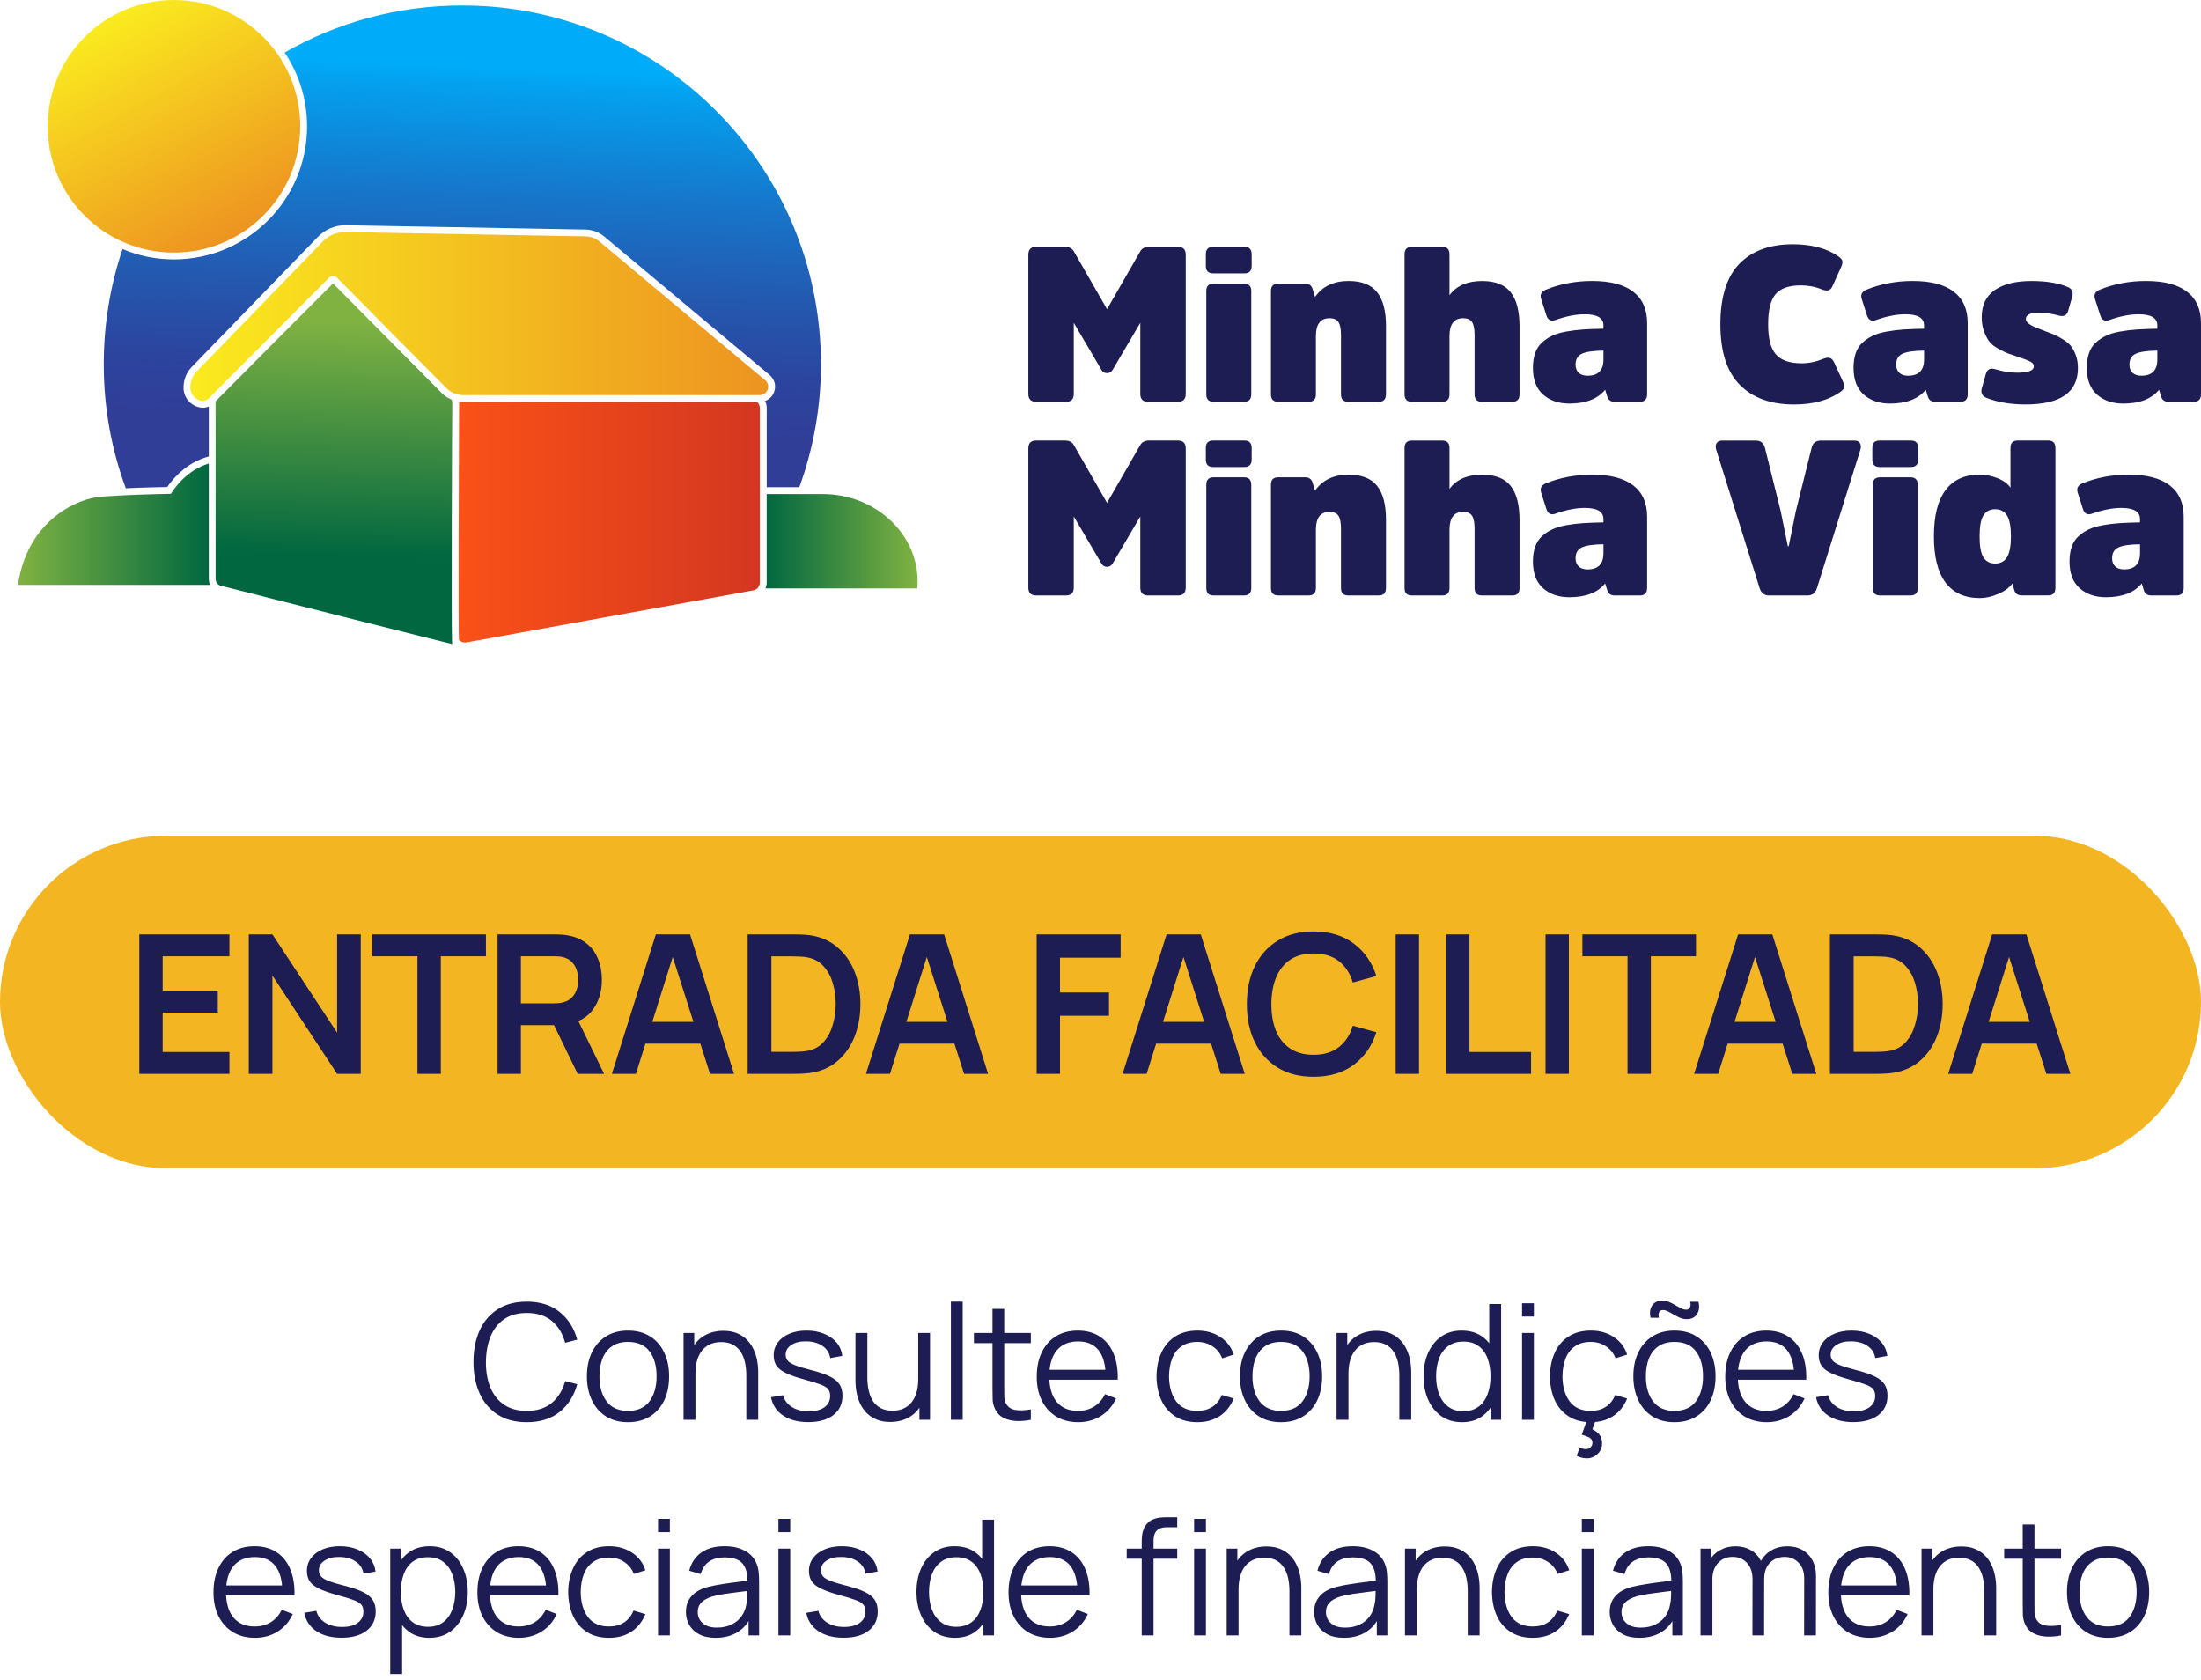
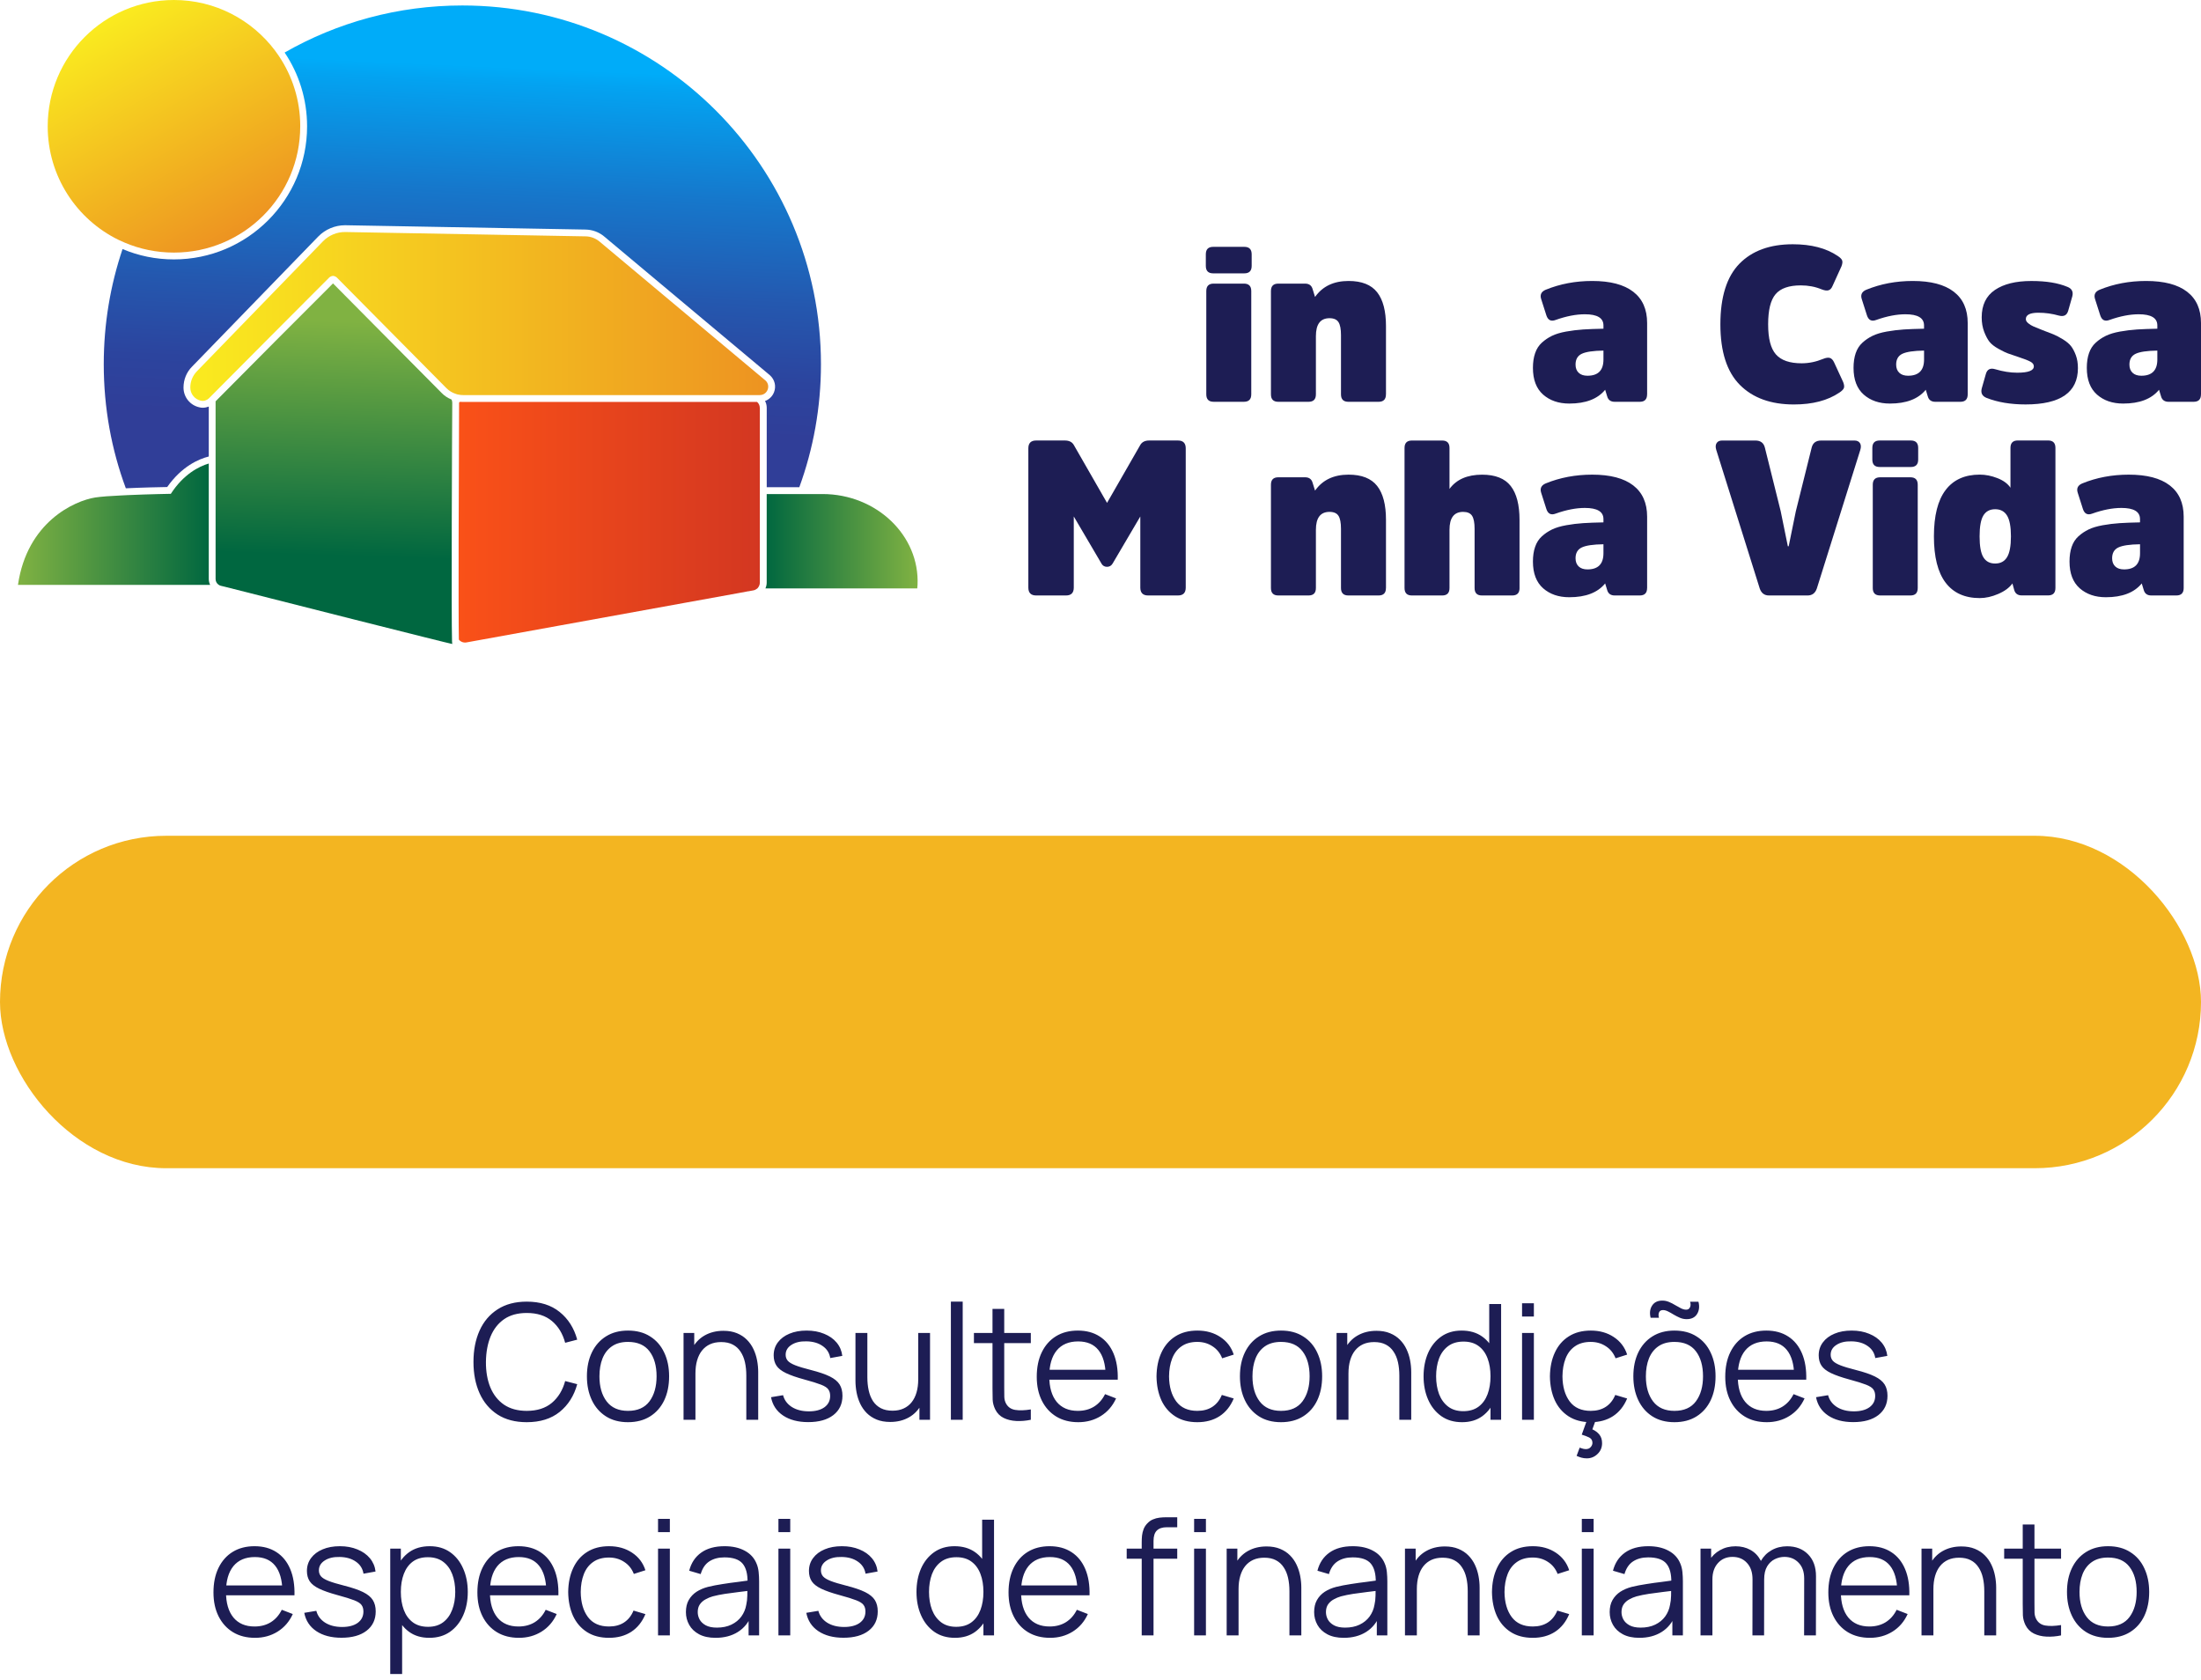
<svg xmlns="http://www.w3.org/2000/svg" width="245" height="187" viewBox="0 0 245 187" fill="none">
  <path d="M102.13 65.136C102.117 65.365 102.104 65.49 102.104 65.49H85.203C85.291 65.287 85.344 65.071 85.344 64.842V54.988H91.57C97.541 54.988 102.399 59.591 102.134 65.133L102.13 65.136Z" fill="url(#paint0_linear_24_247)" />
  <path d="M51.463 0.609C44.261 0.609 37.514 2.511 31.684 5.847C33.269 8.203 34.182 11.032 34.182 14.063C34.182 22.227 27.537 28.872 19.36 28.872C17.33 28.872 15.402 28.466 13.641 27.72C12.285 31.74 11.549 36.051 11.549 40.539C11.549 45.397 12.41 50.049 14.007 54.347C15.847 54.259 17.785 54.219 18.61 54.206C20.247 51.885 22.135 51.087 23.239 50.808V45.253C23.036 45.328 22.806 45.381 22.581 45.381C22.44 45.381 22.316 45.368 22.188 45.332C21.147 45.103 20.427 44.189 20.427 43.139C20.427 42.264 20.757 41.426 21.379 40.804L35.416 26.335C36.202 25.524 37.292 25.069 38.408 25.069L65.176 25.55C65.935 25.563 66.659 25.828 67.241 26.309L85.704 41.767C86.251 42.261 86.414 42.998 86.159 43.656C85.982 44.111 85.612 44.468 85.157 44.631C85.285 44.86 85.347 45.112 85.347 45.391V54.229H88.974C90.532 49.957 91.383 45.342 91.383 40.536C91.377 18.486 73.513 0.609 51.463 0.609Z" fill="url(#paint1_linear_24_247)" />
  <path d="M23.389 65.097H2C3.015 58.098 8.288 55.738 10.596 55.371C11.254 55.27 12.335 55.194 13.5 55.142C13.765 55.129 14.02 55.116 14.286 55.103C16.619 55.001 19.016 54.962 19.016 54.962C20.423 52.782 22.148 51.908 23.239 51.59V64.436C23.239 64.665 23.288 64.891 23.389 65.094V65.097Z" fill="url(#paint2_linear_24_247)" />
  <path d="M50.32 71.412C50.334 71.575 50.334 71.677 50.347 71.677C50.17 71.677 29.969 66.567 25.062 65.313C24.872 65.274 24.718 65.238 24.581 65.198C24.479 65.172 24.378 65.123 24.302 65.058C24.113 64.917 23.998 64.691 23.998 64.436V44.667C26.293 42.346 34.827 33.763 37.069 31.544L49.152 43.727C49.456 44.045 49.836 44.297 50.255 44.464C50.281 44.513 50.304 44.566 50.317 44.615C50.33 44.677 50.343 44.755 50.343 44.818C50.317 47.695 50.229 68.783 50.317 71.405L50.32 71.412Z" fill="url(#paint3_linear_24_247)" />
  <path d="M84.581 45.394V64.845C84.581 65.097 84.466 65.326 84.303 65.493C84.175 65.595 84.025 65.683 83.858 65.709L83.311 65.811H83.272L82.182 66.014L51.915 71.503C51.584 71.556 51.267 71.428 51.077 71.186C51.014 68.459 51.063 53.106 51.103 44.824V44.811C51.129 44.785 51.152 44.749 51.191 44.723C51.306 44.723 51.433 44.736 51.545 44.736H84.27C84.46 44.886 84.575 45.129 84.575 45.394H84.581Z" fill="url(#paint4_linear_24_247)" />
  <path d="M84.581 43.973H51.551C51.388 43.973 51.208 43.96 51.044 43.921C50.942 43.908 50.841 43.882 50.752 43.845C50.347 43.718 49.993 43.502 49.689 43.197L37.492 30.886C37.452 30.846 37.403 30.81 37.351 30.784H37.338C37.161 30.683 36.971 30.683 36.804 30.784H36.791C36.739 30.81 36.703 30.837 36.663 30.872C34.585 32.938 25.278 42.297 23.262 44.327L23.248 44.34C23.006 44.569 22.679 44.67 22.348 44.592C21.664 44.441 21.183 43.832 21.183 43.135C21.183 42.438 21.448 41.816 21.919 41.322L35.956 26.853C36.614 26.181 37.528 25.802 38.467 25.825L65.156 26.306C65.739 26.306 66.299 26.522 66.74 26.889L85.203 42.346C85.838 42.916 85.432 43.97 84.581 43.97V43.973Z" fill="url(#paint5_linear_24_247)" />
  <path d="M33.419 14.063C33.419 21.825 27.131 28.113 19.356 28.113C17.415 28.113 15.566 27.72 13.893 27.01C13.65 26.908 13.438 26.807 13.209 26.705C8.531 24.424 5.31 19.618 5.31 14.063C5.31 6.302 11.598 0 19.36 0C23.962 0 28.031 2.206 30.607 5.617C30.748 5.82 30.899 6.023 31.039 6.226C32.548 8.472 33.422 11.159 33.422 14.063H33.419Z" fill="url(#paint6_linear_24_247)" />
-   <path d="M122.606 41.165L119.526 35.927V43.843C119.526 44.428 119.238 44.72 118.658 44.72H115.336C114.76 44.72 114.468 44.428 114.468 43.843V28.349C114.468 27.763 114.756 27.472 115.336 27.472H118.537C119.002 27.472 119.333 27.635 119.523 27.959L123.228 34.415L126.934 27.959C127.127 27.635 127.454 27.472 127.919 27.472H131.121C131.697 27.472 131.988 27.763 131.988 28.349V43.843C131.988 44.428 131.7 44.72 131.121 44.72H127.798C127.222 44.72 126.931 44.428 126.931 43.843V35.927L123.85 41.165C123.706 41.407 123.497 41.532 123.225 41.532C122.953 41.532 122.744 41.41 122.6 41.165H122.606Z" fill="#1D1D54" />
  <path d="M139.327 29.595C139.327 30.149 139.056 30.424 138.509 30.424H135.042C134.496 30.424 134.224 30.149 134.224 29.595V28.302C134.224 27.749 134.496 27.474 135.042 27.474H138.509C139.056 27.474 139.327 27.749 139.327 28.302V29.595ZM139.282 43.891C139.282 44.444 139.01 44.719 138.463 44.719H135.095C134.548 44.719 134.276 44.444 134.276 43.891V32.394C134.276 31.841 134.548 31.566 135.095 31.566H138.463C139.01 31.566 139.282 31.841 139.282 32.394V43.891Z" fill="#1D1D54" />
  <path d="M154.274 43.891C154.274 44.445 154.003 44.72 153.456 44.72H150.088C149.541 44.72 149.269 44.445 149.269 43.891V37.292C149.269 36.627 149.178 36.146 148.991 35.855C148.804 35.564 148.474 35.416 147.993 35.416C146.981 35.416 146.477 36.081 146.477 37.413V43.891C146.477 44.445 146.205 44.72 145.658 44.72H142.29C141.743 44.72 141.472 44.445 141.472 43.891V32.395C141.472 31.842 141.743 31.567 142.29 31.567H145.275C145.724 31.567 146.005 31.776 146.117 32.198L146.382 33.05C147.217 31.864 148.461 31.272 150.114 31.272C151.574 31.272 152.634 31.691 153.292 32.526C153.95 33.364 154.278 34.617 154.278 36.29V43.891H154.274Z" fill="#1D1D54" />
-   <path d="M169.146 43.891C169.146 44.444 168.874 44.719 168.328 44.719H164.959C164.412 44.719 164.141 44.444 164.141 43.891V37.291C164.141 36.627 164.049 36.146 163.863 35.854C163.676 35.563 163.345 35.416 162.864 35.416C161.853 35.416 161.348 36.08 161.348 37.413V43.891C161.348 44.444 161.077 44.719 160.53 44.719H157.162C156.615 44.719 156.343 44.444 156.343 43.891V28.302C156.343 27.749 156.615 27.474 157.162 27.474H160.53C161.077 27.474 161.348 27.749 161.348 28.302V32.859C162.118 31.805 163.329 31.275 164.982 31.275C166.442 31.275 167.503 31.694 168.157 32.528C168.815 33.367 169.143 34.627 169.143 36.316V43.891H169.146Z" fill="#1D1D54" />
  <path d="M183.343 43.891C183.343 44.445 183.072 44.72 182.525 44.72H179.733C179.284 44.72 179.003 44.51 178.891 44.088L178.675 43.381C177.84 44.405 176.508 44.916 174.682 44.916C173.493 44.916 172.524 44.582 171.768 43.918C171.015 43.25 170.635 42.261 170.635 40.945C170.635 40.327 170.714 39.783 170.878 39.312C171.038 38.84 171.287 38.451 171.624 38.143C171.961 37.835 172.338 37.58 172.757 37.377C173.176 37.174 173.699 37.017 174.335 36.902C174.97 36.788 175.598 36.713 176.223 36.67C176.849 36.631 177.605 36.601 178.485 36.585V36.218C178.485 35.39 177.795 34.978 176.416 34.978C175.438 34.978 174.354 35.187 173.166 35.609C172.652 35.806 172.308 35.636 172.131 35.099L171.555 33.295C171.395 32.807 171.562 32.457 172.059 32.248C173.647 31.599 175.372 31.272 177.235 31.272C179.242 31.272 180.76 31.671 181.795 32.467C182.829 33.262 183.347 34.424 183.347 35.95V43.891H183.343ZM178.482 39.02C177.343 39.037 176.541 39.155 176.076 39.374C175.611 39.593 175.379 39.996 175.379 40.579C175.379 40.968 175.497 41.273 175.729 41.492C175.961 41.711 176.286 41.819 176.705 41.819C177.893 41.819 178.485 41.22 178.485 40.016V39.017L178.482 39.02Z" fill="#1D1D54" />
  <path d="M202.932 39.947C203.253 39.816 203.505 39.78 203.691 39.839C203.875 39.894 204.032 40.061 204.16 40.336L205.171 42.529C205.282 42.821 205.309 43.047 205.243 43.201C205.181 43.354 205.011 43.521 204.739 43.701C203.439 44.579 201.754 45.017 199.685 45.017C197.118 45.017 195.112 44.291 193.668 42.837C192.224 41.384 191.501 39.138 191.501 36.1C191.501 33.062 192.208 30.797 193.619 29.354C195.03 27.91 197.013 27.186 199.564 27.186C201.6 27.186 203.263 27.615 204.546 28.476C204.818 28.653 204.988 28.82 205.05 28.974C205.115 29.128 205.089 29.35 204.978 29.645L203.993 31.812C203.881 32.087 203.727 32.254 203.534 32.31C203.341 32.365 203.086 32.329 202.765 32.202C202.058 31.91 201.289 31.763 200.454 31.763C199.138 31.763 198.205 32.087 197.649 32.738C197.092 33.39 196.817 34.509 196.817 36.1C196.817 37.691 197.105 38.791 197.685 39.449C198.264 40.107 199.217 40.434 200.549 40.434C201.351 40.434 202.146 40.271 202.932 39.947Z" fill="#1D1D54" />
  <path d="M219.031 43.891C219.031 44.445 218.759 44.72 218.213 44.72H215.42C214.972 44.72 214.69 44.51 214.579 44.088L214.363 43.381C213.528 44.405 212.196 44.916 210.369 44.916C209.181 44.916 208.212 44.582 207.456 43.918C206.703 43.25 206.323 42.261 206.323 40.945C206.323 40.327 206.402 39.783 206.562 39.312C206.723 38.84 206.972 38.451 207.309 38.143C207.646 37.835 208.022 37.58 208.441 37.377C208.86 37.174 209.384 37.017 210.019 36.902C210.654 36.788 211.283 36.713 211.908 36.67C212.533 36.631 213.289 36.601 214.17 36.585V36.218C214.17 35.39 213.479 34.978 212.101 34.978C211.122 34.978 210.039 35.187 208.851 35.609C208.337 35.806 207.993 35.636 207.816 35.099L207.24 33.295C207.08 32.807 207.247 32.457 207.744 32.248C209.332 31.599 211.057 31.272 212.92 31.272C214.926 31.272 216.445 31.671 217.48 32.467C218.514 33.262 219.031 34.424 219.031 35.95V43.891ZM214.17 39.02C213.031 39.037 212.229 39.155 211.764 39.374C211.299 39.593 211.067 39.996 211.067 40.579C211.067 40.968 211.185 41.273 211.417 41.492C211.649 41.711 211.973 41.819 212.392 41.819C213.581 41.819 214.173 41.22 214.173 40.016V39.017L214.17 39.02Z" fill="#1D1D54" />
  <path d="M225.48 45.014C223.811 45.014 222.36 44.772 221.123 44.284C220.642 44.087 220.465 43.74 220.593 43.236L221.051 41.629C221.195 41.109 221.539 40.932 222.085 41.092C222.953 41.351 223.771 41.482 224.541 41.482C225.775 41.482 226.393 41.246 226.393 40.775C226.393 40.565 226.266 40.388 226.007 40.251C225.752 40.113 225.3 39.937 224.658 39.727C224.128 39.547 223.748 39.419 223.516 39.338C223.283 39.256 222.94 39.089 222.481 38.837C222.023 38.585 221.686 38.326 221.47 38.058C221.254 37.789 221.054 37.416 220.868 36.938C220.684 36.46 220.589 35.92 220.589 35.318C220.589 33.953 221.08 32.938 222.059 32.273C223.038 31.609 224.387 31.275 226.102 31.275C227.817 31.275 229.087 31.494 230.145 31.933C230.626 32.126 230.803 32.476 230.675 32.98L230.217 34.588C230.073 35.092 229.729 35.269 229.182 35.125C228.446 34.915 227.683 34.807 226.897 34.807C225.968 34.807 225.503 35.043 225.503 35.514C225.503 35.678 225.591 35.832 225.768 35.976C225.945 36.123 226.138 36.241 226.344 36.329C226.554 36.418 226.881 36.552 227.33 36.732C227.893 36.941 228.312 37.105 228.593 37.22C228.875 37.334 229.218 37.517 229.628 37.766C230.037 38.018 230.341 38.274 230.541 38.536C230.741 38.794 230.917 39.131 231.071 39.547C231.225 39.963 231.3 40.438 231.3 40.971C231.3 43.665 229.359 45.014 225.477 45.014H225.48Z" fill="#1D1D54" />
  <path d="M244.997 43.891C244.997 44.445 244.725 44.72 244.178 44.72H241.386C240.938 44.72 240.656 44.51 240.545 44.088L240.329 43.381C239.494 44.405 238.162 44.916 236.335 44.916C235.147 44.916 234.178 44.582 233.422 43.918C232.669 43.25 232.289 42.261 232.289 40.945C232.289 40.327 232.368 39.783 232.531 39.312C232.692 38.84 232.94 38.451 233.278 38.143C233.615 37.835 233.991 37.58 234.41 37.377C234.829 37.174 235.353 37.017 235.988 36.902C236.623 36.788 237.252 36.713 237.877 36.67C238.502 36.631 239.258 36.601 240.139 36.585V36.218C240.139 35.39 239.448 34.978 238.07 34.978C237.091 34.978 236.008 35.187 234.819 35.609C234.305 35.806 233.962 35.636 233.785 35.099L233.209 33.295C233.048 32.807 233.215 32.457 233.713 32.248C235.301 31.599 237.026 31.272 238.888 31.272C240.895 31.272 242.414 31.671 243.448 32.467C244.483 33.262 245 34.424 245 35.95V43.891H244.997ZM240.136 39.02C238.996 39.037 238.194 39.155 237.73 39.374C237.265 39.593 237.032 39.996 237.032 40.579C237.032 40.968 237.15 41.273 237.383 41.492C237.615 41.711 237.939 41.819 238.358 41.819C239.546 41.819 240.139 41.22 240.139 40.016V39.017L240.136 39.02Z" fill="#1D1D54" />
  <path d="M122.606 62.721L119.526 57.483V65.398C119.526 65.984 119.238 66.275 118.658 66.275H115.336C114.76 66.275 114.468 65.984 114.468 65.398V49.905C114.468 49.319 114.756 49.027 115.336 49.027H118.537C119.002 49.027 119.333 49.191 119.523 49.515L123.228 55.971L126.934 49.515C127.127 49.191 127.454 49.027 127.919 49.027H131.121C131.697 49.027 131.988 49.319 131.988 49.905V65.398C131.988 65.984 131.7 66.275 131.121 66.275H127.798C127.222 66.275 126.931 65.984 126.931 65.398V57.483L123.85 62.721C123.706 62.963 123.497 63.087 123.225 63.087C122.953 63.087 122.744 62.966 122.6 62.721H122.606Z" fill="#1D1D54" />
-   <path d="M139.327 51.149C139.327 51.702 139.056 51.977 138.509 51.977H135.042C134.496 51.977 134.224 51.702 134.224 51.149V49.855C134.224 49.302 134.496 49.027 135.042 49.027H138.509C139.056 49.027 139.327 49.302 139.327 49.855V51.149ZM139.282 65.447C139.282 66.001 139.01 66.275 138.463 66.275H135.095C134.548 66.275 134.276 66.001 134.276 65.447V53.951C134.276 53.398 134.548 53.123 135.095 53.123H138.463C139.01 53.123 139.282 53.398 139.282 53.951V65.447Z" fill="#1D1D54" />
  <path d="M154.274 65.447C154.274 66 154.003 66.275 153.456 66.275H150.088C149.541 66.275 149.269 66 149.269 65.447V58.848C149.269 58.183 149.178 57.702 148.991 57.411C148.804 57.119 148.474 56.972 147.993 56.972C146.981 56.972 146.477 57.636 146.477 58.969V65.447C146.477 66 146.205 66.275 145.658 66.275H142.29C141.743 66.275 141.472 66 141.472 65.447V53.95C141.472 53.397 141.743 53.122 142.29 53.122H145.275C145.724 53.122 146.005 53.332 146.117 53.754L146.382 54.605C147.217 53.42 148.461 52.828 150.114 52.828C151.574 52.828 152.634 53.247 153.292 54.081C153.95 54.919 154.278 56.173 154.278 57.846V65.447H154.274Z" fill="#1D1D54" />
  <path d="M169.146 65.448C169.146 66.001 168.874 66.276 168.328 66.276H164.959C164.412 66.276 164.141 66.001 164.141 65.448V58.848C164.141 58.184 164.049 57.702 163.863 57.411C163.676 57.12 163.345 56.972 162.864 56.972C161.853 56.972 161.348 57.637 161.348 58.969V65.448C161.348 66.001 161.077 66.276 160.53 66.276H157.162C156.615 66.276 156.343 66.001 156.343 65.448V49.859C156.343 49.306 156.615 49.031 157.162 49.031H160.53C161.077 49.031 161.348 49.306 161.348 49.859V54.416C162.118 53.362 163.329 52.831 164.982 52.831C166.442 52.831 167.503 53.25 168.157 54.085C168.815 54.923 169.143 56.183 169.143 57.873V65.448H169.146Z" fill="#1D1D54" />
  <path d="M183.343 65.447C183.343 66 183.072 66.275 182.525 66.275H179.733C179.284 66.275 179.003 66.066 178.891 65.644L178.675 64.936C177.84 65.961 176.508 66.472 174.682 66.472C173.493 66.472 172.524 66.138 171.768 65.473C171.015 64.805 170.635 63.817 170.635 62.501C170.635 61.882 170.714 61.339 170.878 60.867C171.038 60.396 171.287 60.007 171.624 59.699C171.961 59.391 172.338 59.136 172.757 58.933C173.176 58.73 173.699 58.573 174.335 58.458C174.97 58.343 175.598 58.268 176.223 58.226C176.849 58.186 177.605 58.157 178.485 58.141V57.774C178.485 56.946 177.795 56.533 176.416 56.533C175.438 56.533 174.354 56.743 173.166 57.165C172.652 57.361 172.308 57.191 172.131 56.654L171.555 54.851C171.395 54.363 171.562 54.013 172.059 53.803C173.647 53.155 175.372 52.828 177.235 52.828C179.242 52.828 180.76 53.227 181.795 54.023C182.829 54.818 183.347 55.98 183.347 57.505V65.447H183.343ZM178.482 60.576C177.343 60.592 176.541 60.71 176.076 60.93C175.611 61.149 175.379 61.552 175.379 62.134C175.379 62.524 175.497 62.828 175.729 63.048C175.961 63.267 176.286 63.375 176.705 63.375C177.893 63.375 178.485 62.776 178.485 61.571V60.573L178.482 60.576Z" fill="#1D1D54" />
  <path d="M196.915 66.276C196.401 66.276 196.058 66.017 195.881 65.497L191.043 50.078C190.948 49.771 190.957 49.519 191.079 49.322C191.2 49.126 191.403 49.031 191.694 49.031H195.4C195.976 49.031 196.329 49.299 196.457 49.833L198.215 56.897L199.01 60.796H199.105L199.901 56.897L201.659 49.833C201.786 49.296 202.14 49.031 202.719 49.031H206.425C206.713 49.031 206.919 49.129 207.04 49.322C207.161 49.515 207.171 49.767 207.076 50.078L202.238 65.497C202.061 66.017 201.718 66.276 201.204 66.276H196.919H196.915Z" fill="#1D1D54" />
  <path d="M213.519 51.149C213.519 51.702 213.247 51.977 212.7 51.977H209.234C208.687 51.977 208.415 51.702 208.415 51.149V49.855C208.415 49.302 208.687 49.027 209.234 49.027H212.7C213.247 49.027 213.519 49.302 213.519 49.855V51.149ZM213.469 65.447C213.469 66.001 213.198 66.275 212.651 66.275H209.283C208.736 66.275 208.464 66.001 208.464 65.447V53.951C208.464 53.398 208.736 53.123 209.283 53.123H212.651C213.198 53.123 213.469 53.398 213.469 53.951V65.447Z" fill="#1D1D54" />
  <path d="M224.01 64.936C223.673 65.408 223.149 65.797 222.432 66.105C221.719 66.413 221.031 66.567 220.373 66.567C218.704 66.567 217.437 65.994 216.569 64.848C215.702 63.702 215.27 61.987 215.27 59.696C215.27 57.404 215.702 55.689 216.569 54.543C217.437 53.397 218.704 52.825 220.373 52.825C221.015 52.825 221.67 52.955 222.334 53.214C222.999 53.473 223.486 53.83 223.791 54.285V49.852C223.791 49.299 224.063 49.024 224.609 49.024H227.978C228.524 49.024 228.796 49.299 228.796 49.852V65.441C228.796 65.994 228.524 66.269 227.978 66.269H225.041C224.593 66.269 224.311 66.059 224.2 65.637L224.007 64.93L224.01 64.936ZM223.411 57.385C223.123 56.913 222.681 56.677 222.089 56.677C221.496 56.677 221.057 56.91 220.776 57.371C220.494 57.833 220.354 58.609 220.354 59.699C220.354 60.789 220.494 61.562 220.776 62.026C221.057 62.488 221.493 62.72 222.089 62.72C222.684 62.72 223.123 62.485 223.411 62.013C223.699 61.542 223.843 60.769 223.843 59.699C223.843 58.628 223.699 57.856 223.411 57.385Z" fill="#1D1D54" />
  <path d="M243.072 65.447C243.072 66 242.8 66.275 242.254 66.275H239.461C239.013 66.275 238.731 66.066 238.62 65.644L238.404 64.936C237.569 65.961 236.237 66.472 234.41 66.472C233.222 66.472 232.253 66.138 231.497 65.473C230.744 64.805 230.364 63.817 230.364 62.501C230.364 61.882 230.443 61.339 230.603 60.867C230.763 60.396 231.012 60.007 231.349 59.699C231.687 59.391 232.063 59.136 232.482 58.933C232.901 58.73 233.425 58.573 234.06 58.458C234.695 58.343 235.323 58.268 235.949 58.226C236.574 58.186 237.33 58.157 238.211 58.141V57.774C238.211 56.946 237.52 56.533 236.142 56.533C235.163 56.533 234.08 56.743 232.891 57.165C232.377 57.361 232.034 57.191 231.857 56.654L231.281 54.851C231.12 54.363 231.287 54.013 231.785 53.803C233.372 53.155 235.098 52.828 236.96 52.828C238.967 52.828 240.486 53.227 241.52 54.023C242.555 54.818 243.072 55.98 243.072 57.505V65.447ZM238.211 60.576C237.072 60.592 236.27 60.71 235.805 60.93C235.34 61.149 235.107 61.552 235.107 62.134C235.107 62.524 235.225 62.828 235.458 63.048C235.69 63.267 236.014 63.375 236.433 63.375C237.621 63.375 238.214 62.776 238.214 61.571V60.573L238.211 60.576Z" fill="#1D1D54" />
  <path d="M58.634 158.29C57.352 158.29 56.27 158.007 55.387 157.44C54.505 156.868 53.837 156.077 53.383 155.07C52.93 154.062 52.703 152.899 52.703 151.581C52.703 150.263 52.93 149.1 53.383 148.093C53.837 147.085 54.505 146.298 55.387 145.731C56.27 145.159 57.352 144.872 58.634 144.872C60.131 144.872 61.353 145.257 62.301 146.026C63.25 146.79 63.9 147.815 64.252 149.103L62.91 149.452C62.636 148.432 62.144 147.624 61.434 147.028C60.724 146.432 59.791 146.134 58.634 146.134C57.626 146.134 56.788 146.363 56.12 146.822C55.453 147.282 54.949 147.923 54.609 148.746C54.275 149.562 54.102 150.508 54.09 151.581C54.084 152.654 54.248 153.6 54.582 154.417C54.922 155.234 55.429 155.875 56.103 156.34C56.782 156.799 57.626 157.029 58.634 157.029C59.791 157.029 60.724 156.73 61.434 156.134C62.144 155.532 62.636 154.724 62.91 153.71L64.252 154.059C63.9 155.347 63.25 156.376 62.301 157.145C61.353 157.908 60.131 158.29 58.634 158.29ZM69.902 158.29C68.942 158.29 68.121 158.072 67.442 157.637C66.762 157.202 66.24 156.599 65.876 155.83C65.513 155.061 65.331 154.178 65.331 153.182C65.331 152.168 65.516 151.28 65.885 150.517C66.255 149.753 66.78 149.16 67.46 148.737C68.145 148.307 68.959 148.093 69.902 148.093C70.868 148.093 71.691 148.31 72.37 148.746C73.056 149.175 73.578 149.774 73.936 150.543C74.3 151.307 74.481 152.186 74.481 153.182C74.481 154.196 74.3 155.088 73.936 155.857C73.572 156.62 73.047 157.216 72.362 157.646C71.676 158.075 70.856 158.29 69.902 158.29ZM69.902 157.029C70.975 157.029 71.774 156.674 72.299 155.964C72.824 155.249 73.086 154.321 73.086 153.182C73.086 152.013 72.821 151.083 72.29 150.391C71.765 149.7 70.969 149.354 69.902 149.354C69.18 149.354 68.584 149.518 68.113 149.846C67.647 150.168 67.299 150.618 67.066 151.196C66.839 151.769 66.726 152.431 66.726 153.182C66.726 154.345 66.995 155.278 67.531 155.982C68.068 156.68 68.858 157.029 69.902 157.029ZM83.074 158.021V153.093C83.074 152.556 83.023 152.064 82.922 151.617C82.82 151.164 82.656 150.77 82.43 150.436C82.209 150.096 81.92 149.834 81.562 149.649C81.21 149.464 80.781 149.372 80.274 149.372C79.809 149.372 79.398 149.452 79.04 149.613C78.688 149.774 78.39 150.007 78.145 150.311C77.907 150.609 77.725 150.973 77.6 151.402C77.474 151.832 77.412 152.321 77.412 152.869L76.481 152.663C76.481 151.674 76.654 150.842 77 150.168C77.346 149.494 77.823 148.984 78.431 148.638C79.04 148.292 79.737 148.119 80.525 148.119C81.103 148.119 81.607 148.209 82.036 148.388C82.472 148.567 82.838 148.808 83.137 149.112C83.441 149.416 83.685 149.765 83.87 150.159C84.055 150.546 84.189 150.961 84.273 151.402C84.356 151.838 84.398 152.273 84.398 152.708V158.021H83.074ZM76.088 158.021V148.361H77.278V150.74H77.412V158.021H76.088ZM89.966 158.281C88.833 158.281 87.9 158.036 87.166 157.547C86.439 157.058 85.992 156.379 85.825 155.508L87.166 155.284C87.309 155.833 87.634 156.271 88.141 156.599C88.654 156.921 89.286 157.082 90.038 157.082C90.771 157.082 91.35 156.93 91.773 156.626C92.196 156.316 92.408 155.896 92.408 155.365C92.408 155.067 92.34 154.825 92.202 154.64C92.071 154.449 91.8 154.274 91.388 154.113C90.977 153.952 90.363 153.761 89.546 153.54C88.669 153.302 87.983 153.063 87.488 152.824C86.993 152.586 86.641 152.312 86.433 152.001C86.224 151.685 86.12 151.301 86.12 150.848C86.12 150.299 86.275 149.819 86.585 149.407C86.895 148.99 87.324 148.668 87.873 148.441C88.422 148.209 89.06 148.093 89.787 148.093C90.515 148.093 91.165 148.212 91.737 148.45C92.316 148.683 92.781 149.011 93.133 149.434C93.484 149.858 93.693 150.35 93.759 150.91L92.417 151.152C92.328 150.585 92.044 150.138 91.567 149.81C91.096 149.476 90.497 149.303 89.769 149.291C89.084 149.273 88.526 149.404 88.097 149.685C87.667 149.959 87.453 150.326 87.453 150.785C87.453 151.041 87.53 151.262 87.685 151.447C87.84 151.626 88.12 151.796 88.526 151.957C88.937 152.118 89.522 152.294 90.279 152.485C91.168 152.711 91.865 152.95 92.372 153.2C92.879 153.451 93.24 153.746 93.455 154.086C93.669 154.426 93.777 154.846 93.777 155.347C93.777 156.259 93.437 156.978 92.757 157.503C92.083 158.021 91.153 158.281 89.966 158.281ZM99.097 158.263C98.519 158.263 98.012 158.174 97.576 157.995C97.147 157.816 96.78 157.574 96.476 157.27C96.178 156.966 95.936 156.62 95.751 156.232C95.567 155.839 95.433 155.424 95.349 154.989C95.266 154.548 95.224 154.11 95.224 153.674V148.361H96.548V153.29C96.548 153.82 96.598 154.312 96.7 154.766C96.801 155.219 96.962 155.615 97.183 155.955C97.409 156.289 97.699 156.549 98.05 156.733C98.408 156.918 98.841 157.011 99.347 157.011C99.813 157.011 100.221 156.93 100.573 156.769C100.931 156.608 101.229 156.379 101.467 156.08C101.712 155.776 101.897 155.41 102.022 154.98C102.147 154.545 102.21 154.056 102.21 153.513L103.14 153.719C103.14 154.709 102.967 155.541 102.621 156.215C102.275 156.888 101.798 157.398 101.19 157.744C100.582 158.09 99.884 158.263 99.097 158.263ZM102.344 158.021V155.642H102.21V148.361H103.525V158.021H102.344ZM105.846 158.021V144.872H107.161V158.021H105.846ZM114.744 158.021C114.202 158.135 113.665 158.18 113.134 158.156C112.61 158.132 112.138 158.019 111.721 157.816C111.31 157.613 110.997 157.297 110.782 156.868C110.609 156.51 110.513 156.149 110.496 155.785C110.484 155.416 110.478 154.995 110.478 154.524V145.677H111.784V154.47C111.784 154.876 111.787 155.216 111.793 155.49C111.805 155.758 111.867 155.997 111.98 156.206C112.195 156.605 112.535 156.844 113 156.921C113.471 156.999 114.053 156.981 114.744 156.868V158.021ZM108.411 149.488V148.361H114.744V149.488H108.411ZM120.028 158.29C119.086 158.29 118.269 158.081 117.578 157.664C116.892 157.246 116.358 156.659 115.976 155.902C115.595 155.144 115.404 154.256 115.404 153.236C115.404 152.18 115.592 151.268 115.967 150.499C116.343 149.729 116.871 149.136 117.551 148.719C118.236 148.301 119.044 148.093 119.975 148.093C120.929 148.093 121.743 148.313 122.417 148.754C123.091 149.19 123.6 149.816 123.946 150.633C124.292 151.45 124.45 152.425 124.42 153.558H123.079V153.093C123.055 151.84 122.784 150.895 122.265 150.257C121.752 149.619 121 149.3 120.011 149.3C118.973 149.3 118.177 149.637 117.622 150.311C117.074 150.985 116.799 151.945 116.799 153.191C116.799 154.408 117.074 155.353 117.622 156.027C118.177 156.695 118.961 157.029 119.975 157.029C120.667 157.029 121.269 156.871 121.782 156.555C122.3 156.232 122.709 155.77 123.007 155.168L124.233 155.642C123.851 156.483 123.287 157.136 122.542 157.601C121.803 158.06 120.965 158.29 120.028 158.29ZM116.334 153.558V152.458H123.714V153.558H116.334ZM133.279 158.29C132.307 158.29 131.484 158.072 130.81 157.637C130.136 157.202 129.623 156.602 129.271 155.839C128.926 155.07 128.747 154.187 128.735 153.191C128.747 152.177 128.932 151.289 129.289 150.526C129.647 149.756 130.163 149.16 130.837 148.737C131.511 148.307 132.328 148.093 133.288 148.093C134.266 148.093 135.116 148.331 135.837 148.808C136.565 149.285 137.063 149.938 137.331 150.767L136.043 151.179C135.816 150.6 135.455 150.153 134.96 149.837C134.471 149.515 133.911 149.354 133.279 149.354C132.569 149.354 131.982 149.518 131.517 149.846C131.051 150.168 130.706 150.618 130.479 151.196C130.252 151.775 130.136 152.44 130.13 153.191C130.142 154.348 130.41 155.278 130.935 155.982C131.46 156.68 132.241 157.029 133.279 157.029C133.935 157.029 134.492 156.88 134.952 156.581C135.417 156.277 135.768 155.836 136.007 155.257L137.331 155.651C136.973 156.51 136.448 157.166 135.757 157.619C135.065 158.066 134.239 158.29 133.279 158.29ZM142.592 158.29C141.632 158.29 140.812 158.072 140.132 157.637C139.452 157.202 138.93 156.599 138.566 155.83C138.203 155.061 138.021 154.178 138.021 153.182C138.021 152.168 138.206 151.28 138.575 150.517C138.945 149.753 139.47 149.16 140.15 148.737C140.835 148.307 141.649 148.093 142.592 148.093C143.558 148.093 144.381 148.31 145.06 148.746C145.746 149.175 146.268 149.774 146.626 150.543C146.99 151.307 147.172 152.186 147.172 153.182C147.172 154.196 146.99 155.088 146.626 155.857C146.262 156.62 145.737 157.216 145.052 157.646C144.366 158.075 143.546 158.29 142.592 158.29ZM142.592 157.029C143.665 157.029 144.464 156.674 144.989 155.964C145.514 155.249 145.776 154.321 145.776 153.182C145.776 152.013 145.511 151.083 144.98 150.391C144.455 149.7 143.659 149.354 142.592 149.354C141.87 149.354 141.274 149.518 140.803 149.846C140.338 150.168 139.989 150.618 139.756 151.196C139.53 151.769 139.416 152.431 139.416 153.182C139.416 154.345 139.685 155.278 140.221 155.982C140.758 156.68 141.548 157.029 142.592 157.029ZM155.764 158.021V153.093C155.764 152.556 155.713 152.064 155.612 151.617C155.511 151.164 155.347 150.77 155.12 150.436C154.899 150.096 154.61 149.834 154.252 149.649C153.9 149.464 153.471 149.372 152.964 149.372C152.499 149.372 152.088 149.452 151.73 149.613C151.378 149.774 151.08 150.007 150.835 150.311C150.597 150.609 150.415 150.973 150.29 151.402C150.164 151.832 150.102 152.321 150.102 152.869L149.172 152.663C149.172 151.674 149.345 150.842 149.69 150.168C150.036 149.494 150.513 148.984 151.122 148.638C151.73 148.292 152.428 148.119 153.215 148.119C153.793 148.119 154.297 148.209 154.726 148.388C155.162 148.567 155.528 148.808 155.827 149.112C156.131 149.416 156.375 149.765 156.56 150.159C156.745 150.546 156.879 150.961 156.963 151.402C157.046 151.838 157.088 152.273 157.088 152.708V158.021H155.764ZM148.778 158.021V148.361H149.968V150.74H150.102V158.021H148.778ZM162.747 158.29C161.846 158.29 161.077 158.066 160.439 157.619C159.801 157.166 159.312 156.555 158.972 155.785C158.632 155.016 158.462 154.148 158.462 153.182C158.462 152.222 158.629 151.357 158.963 150.588C159.303 149.819 159.789 149.211 160.421 148.763C161.053 148.316 161.811 148.093 162.693 148.093C163.6 148.093 164.363 148.313 164.983 148.754C165.603 149.196 166.071 149.801 166.387 150.57C166.71 151.334 166.871 152.204 166.871 153.182C166.871 154.142 166.712 155.01 166.396 155.785C166.08 156.555 165.615 157.166 165.001 157.619C164.387 158.066 163.635 158.29 162.747 158.29ZM162.881 157.064C163.567 157.064 164.133 156.897 164.581 156.563C165.028 156.23 165.362 155.77 165.582 155.186C165.803 154.596 165.913 153.928 165.913 153.182C165.913 152.425 165.803 151.757 165.582 151.179C165.362 150.594 165.028 150.138 164.581 149.81C164.139 149.482 163.582 149.318 162.908 149.318C162.216 149.318 161.644 149.488 161.19 149.828C160.737 150.168 160.4 150.63 160.18 151.214C159.965 151.799 159.858 152.455 159.858 153.182C159.858 153.916 159.968 154.578 160.189 155.168C160.415 155.752 160.752 156.215 161.199 156.555C161.647 156.894 162.207 157.064 162.881 157.064ZM165.913 158.021V150.749H165.77V145.141H167.094V158.021H165.913ZM169.425 146.527V145.051H170.74V146.527H169.425ZM169.425 158.021V148.361H170.74V158.021H169.425ZM176.633 162.315C176.418 162.315 176.215 162.288 176.024 162.235C175.839 162.181 175.664 162.115 175.497 162.038L175.837 161.125C176.111 161.233 176.34 161.286 176.525 161.286C176.758 161.286 176.937 161.212 177.062 161.063C177.193 160.92 177.259 160.762 177.259 160.589C177.259 160.314 177.137 160.115 176.892 159.989C176.648 159.87 176.373 159.766 176.069 159.676L176.731 157.834H177.706L177.25 159.086C177.572 159.229 177.831 159.423 178.028 159.667C178.231 159.918 178.332 160.237 178.332 160.624C178.332 161.108 178.162 161.51 177.822 161.832C177.488 162.154 177.092 162.315 176.633 162.315ZM177.071 158.29C176.099 158.29 175.276 158.072 174.602 157.637C173.928 157.202 173.415 156.602 173.064 155.839C172.718 155.07 172.539 154.187 172.527 153.191C172.539 152.177 172.724 151.289 173.081 150.526C173.439 149.756 173.955 149.16 174.629 148.737C175.303 148.307 176.12 148.093 177.08 148.093C178.058 148.093 178.908 148.331 179.629 148.808C180.357 149.285 180.855 149.938 181.123 150.767L179.835 151.179C179.608 150.6 179.248 150.153 178.753 149.837C178.264 149.515 177.703 149.354 177.071 149.354C176.361 149.354 175.774 149.518 175.309 149.846C174.844 150.168 174.498 150.618 174.271 151.196C174.045 151.775 173.928 152.44 173.922 153.191C173.934 154.348 174.203 155.278 174.727 155.982C175.252 156.68 176.033 157.029 177.071 157.029C177.727 157.029 178.284 156.88 178.744 156.581C179.209 156.277 179.561 155.836 179.799 155.257L181.123 155.651C180.765 156.51 180.24 157.166 179.549 157.619C178.857 158.066 178.031 158.29 177.071 158.29ZM187.743 146.822C187.487 146.822 187.24 146.772 187.001 146.67C186.768 146.569 186.539 146.453 186.312 146.321C186.092 146.184 185.88 146.065 185.677 145.964C185.474 145.862 185.287 145.812 185.114 145.812C184.881 145.812 184.732 145.904 184.666 146.089C184.601 146.268 184.601 146.462 184.666 146.67H183.736C183.605 146.14 183.659 145.689 183.897 145.32C184.136 144.944 184.517 144.756 185.042 144.756C185.298 144.756 185.546 144.807 185.784 144.908C186.029 145.009 186.262 145.129 186.482 145.266C186.709 145.397 186.92 145.513 187.117 145.615C187.32 145.716 187.511 145.767 187.69 145.767C187.898 145.767 188.042 145.677 188.119 145.498C188.203 145.32 188.206 145.114 188.128 144.881H189.058C189.196 145.406 189.145 145.862 188.906 146.25C188.668 146.632 188.28 146.822 187.743 146.822ZM186.384 158.29C185.424 158.29 184.604 158.072 183.924 157.637C183.244 157.202 182.722 156.599 182.359 155.83C181.995 155.061 181.813 154.178 181.813 153.182C181.813 152.168 181.998 151.28 182.367 150.517C182.737 149.753 183.262 149.16 183.942 148.737C184.628 148.307 185.442 148.093 186.384 148.093C187.35 148.093 188.173 148.31 188.853 148.746C189.538 149.175 190.06 149.774 190.418 150.543C190.782 151.307 190.964 152.186 190.964 153.182C190.964 154.196 190.782 155.088 190.418 155.857C190.054 156.62 189.529 157.216 188.844 157.646C188.158 158.075 187.338 158.29 186.384 158.29ZM186.384 157.029C187.457 157.029 188.256 156.674 188.781 155.964C189.306 155.249 189.568 154.321 189.568 153.182C189.568 152.013 189.303 151.083 188.772 150.391C188.247 149.7 187.451 149.354 186.384 149.354C185.662 149.354 185.066 149.518 184.595 149.846C184.13 150.168 183.781 150.618 183.548 151.196C183.322 151.769 183.208 152.431 183.208 153.182C183.208 154.345 183.477 155.278 184.013 155.982C184.55 156.68 185.34 157.029 186.384 157.029ZM196.667 158.29C195.725 158.29 194.908 158.081 194.216 157.664C193.53 157.246 192.996 156.659 192.615 155.902C192.233 155.144 192.042 154.256 192.042 153.236C192.042 152.18 192.23 151.268 192.606 150.499C192.982 149.729 193.509 149.136 194.189 148.719C194.875 148.301 195.683 148.093 196.613 148.093C197.567 148.093 198.381 148.313 199.055 148.754C199.729 149.19 200.239 149.816 200.585 150.633C200.931 151.45 201.089 152.425 201.059 153.558H199.717V153.093C199.693 151.84 199.422 150.895 198.903 150.257C198.39 149.619 197.639 149.3 196.649 149.3C195.611 149.3 194.815 149.637 194.261 150.311C193.712 150.985 193.438 151.945 193.438 153.191C193.438 154.408 193.712 155.353 194.261 156.027C194.815 156.695 195.599 157.029 196.613 157.029C197.305 157.029 197.907 156.871 198.42 156.555C198.939 156.232 199.347 155.77 199.646 155.168L200.871 155.642C200.489 156.483 199.926 157.136 199.18 157.601C198.441 158.06 197.603 158.29 196.667 158.29ZM192.973 153.558V152.458H200.352V153.558H192.973ZM206.291 158.281C205.158 158.281 204.225 158.036 203.491 157.547C202.764 157.058 202.316 156.379 202.149 155.508L203.491 155.284C203.634 155.833 203.959 156.271 204.466 156.599C204.979 156.921 205.611 157.082 206.363 157.082C207.096 157.082 207.675 156.93 208.098 156.626C208.521 156.316 208.733 155.896 208.733 155.365C208.733 155.067 208.664 154.825 208.527 154.64C208.396 154.449 208.125 154.274 207.713 154.113C207.302 153.952 206.688 153.761 205.871 153.54C204.994 153.302 204.308 153.063 203.813 152.824C203.318 152.586 202.966 152.312 202.758 152.001C202.549 151.685 202.445 151.301 202.445 150.848C202.445 150.299 202.6 149.819 202.91 149.407C203.22 148.99 203.649 148.668 204.198 148.441C204.747 148.209 205.385 148.093 206.112 148.093C206.84 148.093 207.49 148.212 208.062 148.45C208.641 148.683 209.106 149.011 209.458 149.434C209.809 149.858 210.018 150.35 210.084 150.91L208.742 151.152C208.653 150.585 208.369 150.138 207.892 149.81C207.421 149.476 206.822 149.303 206.094 149.291C205.408 149.273 204.851 149.404 204.422 149.685C203.992 149.959 203.777 150.326 203.777 150.785C203.777 151.041 203.855 151.262 204.01 151.447C204.165 151.626 204.445 151.796 204.851 151.957C205.262 152.118 205.847 152.294 206.604 152.485C207.493 152.711 208.19 152.95 208.697 153.2C209.204 153.451 209.565 153.746 209.78 154.086C209.994 154.426 210.102 154.846 210.102 155.347C210.102 156.259 209.762 156.978 209.082 157.503C208.408 158.021 207.478 158.281 206.291 158.281ZM28.387 182.29C27.444 182.29 26.627 182.081 25.936 181.664C25.25 181.246 24.716 180.659 24.334 179.902C23.953 179.144 23.762 178.256 23.762 177.236C23.762 176.18 23.95 175.268 24.325 174.499C24.701 173.729 25.229 173.136 25.909 172.719C26.595 172.301 27.402 172.093 28.333 172.093C29.287 172.093 30.101 172.313 30.775 172.754C31.449 173.19 31.959 173.816 32.304 174.633C32.65 175.45 32.808 176.425 32.779 177.558H31.437V177.093C31.413 175.84 31.142 174.895 30.623 174.257C30.11 173.619 29.358 173.3 28.369 173.3C27.331 173.3 26.535 173.637 25.98 174.311C25.432 174.985 25.157 175.945 25.157 177.191C25.157 178.408 25.432 179.353 25.98 180.027C26.535 180.695 27.319 181.029 28.333 181.029C29.024 181.029 29.627 180.871 30.14 180.555C30.659 180.232 31.067 179.77 31.365 179.168L32.591 179.642C32.209 180.483 31.645 181.136 30.9 181.601C30.161 182.06 29.323 182.29 28.387 182.29ZM24.692 177.558V176.458H32.072V177.558H24.692ZM38.011 182.281C36.878 182.281 35.944 182.036 35.211 181.547C34.483 181.058 34.036 180.379 33.869 179.508L35.211 179.284C35.354 179.833 35.679 180.271 36.186 180.599C36.699 180.921 37.331 181.082 38.082 181.082C38.816 181.082 39.394 180.93 39.818 180.626C40.241 180.316 40.453 179.896 40.453 179.365C40.453 179.067 40.384 178.825 40.247 178.64C40.116 178.449 39.844 178.274 39.433 178.113C39.021 177.952 38.407 177.761 37.59 177.54C36.714 177.302 36.028 177.063 35.533 176.824C35.038 176.586 34.686 176.312 34.477 176.001C34.269 175.685 34.164 175.301 34.164 174.848C34.164 174.299 34.319 173.819 34.629 173.407C34.94 172.99 35.369 172.668 35.917 172.441C36.466 172.209 37.104 172.093 37.832 172.093C38.559 172.093 39.209 172.212 39.782 172.45C40.36 172.683 40.825 173.011 41.177 173.434C41.529 173.858 41.738 174.35 41.803 174.91L40.462 175.152C40.372 174.585 40.089 174.138 39.612 173.81C39.141 173.476 38.541 173.303 37.814 173.291C37.128 173.273 36.571 173.404 36.141 173.685C35.712 173.959 35.497 174.326 35.497 174.785C35.497 175.041 35.575 175.262 35.73 175.447C35.885 175.626 36.165 175.796 36.571 175.957C36.982 176.118 37.566 176.294 38.324 176.485C39.212 176.711 39.91 176.95 40.417 177.2C40.924 177.451 41.285 177.746 41.499 178.086C41.714 178.426 41.821 178.846 41.821 179.347C41.821 180.259 41.481 180.978 40.801 181.503C40.128 182.021 39.197 182.281 38.011 182.281ZM47.785 182.29C46.897 182.29 46.146 182.066 45.531 181.619C44.917 181.166 44.452 180.555 44.136 179.785C43.82 179.01 43.662 178.142 43.662 177.182C43.662 176.204 43.82 175.334 44.136 174.57C44.458 173.801 44.929 173.196 45.549 172.754C46.169 172.313 46.933 172.093 47.839 172.093C48.722 172.093 49.479 172.316 50.111 172.763C50.743 173.211 51.226 173.819 51.56 174.588C51.9 175.357 52.07 176.222 52.07 177.182C52.07 178.148 51.9 179.016 51.56 179.785C51.22 180.555 50.731 181.166 50.093 181.619C49.455 182.066 48.686 182.29 47.785 182.29ZM43.438 186.315V172.361H44.619V179.633H44.762V186.315H43.438ZM47.651 181.064C48.325 181.064 48.886 180.894 49.333 180.555C49.78 180.215 50.114 179.752 50.335 179.168C50.562 178.578 50.675 177.916 50.675 177.182C50.675 176.455 50.565 175.799 50.344 175.214C50.123 174.63 49.786 174.168 49.333 173.828C48.886 173.488 48.316 173.318 47.624 173.318C46.951 173.318 46.39 173.482 45.943 173.81C45.502 174.138 45.171 174.594 44.95 175.179C44.729 175.757 44.619 176.425 44.619 177.182C44.619 177.928 44.729 178.596 44.95 179.186C45.171 179.77 45.505 180.23 45.952 180.563C46.399 180.897 46.966 181.064 47.651 181.064ZM57.764 182.29C56.822 182.29 56.005 182.081 55.314 181.664C54.628 181.246 54.094 180.659 53.712 179.902C53.331 179.144 53.14 178.256 53.14 177.236C53.14 176.18 53.328 175.268 53.703 174.499C54.079 173.729 54.607 173.136 55.287 172.719C55.973 172.301 56.781 172.093 57.711 172.093C58.665 172.093 59.479 172.313 60.153 172.754C60.827 173.19 61.337 173.816 61.682 174.633C62.028 175.45 62.186 176.425 62.157 177.558H60.815V177.093C60.791 175.84 60.52 174.895 60.001 174.257C59.488 173.619 58.737 173.3 57.747 173.3C56.709 173.3 55.913 173.637 55.358 174.311C54.81 174.985 54.535 175.945 54.535 177.191C54.535 178.408 54.81 179.353 55.358 180.027C55.913 180.695 56.697 181.029 57.711 181.029C58.403 181.029 59.005 180.871 59.518 180.555C60.037 180.232 60.445 179.77 60.743 179.168L61.969 179.642C61.587 180.483 61.023 181.136 60.278 181.601C59.539 182.06 58.701 182.29 57.764 182.29ZM54.07 177.558V176.458H61.45V177.558H54.07ZM67.791 182.29C66.819 182.29 65.996 182.072 65.322 181.637C64.648 181.202 64.136 180.602 63.784 179.839C63.438 179.07 63.259 178.187 63.247 177.191C63.259 176.177 63.444 175.289 63.802 174.526C64.159 173.756 64.675 173.16 65.349 172.737C66.023 172.307 66.84 172.093 67.8 172.093C68.778 172.093 69.628 172.331 70.35 172.808C71.077 173.285 71.575 173.938 71.843 174.767L70.555 175.179C70.329 174.6 69.968 174.153 69.473 173.837C68.984 173.515 68.423 173.354 67.791 173.354C67.082 173.354 66.494 173.518 66.029 173.846C65.564 174.168 65.218 174.618 64.991 175.196C64.765 175.775 64.648 176.44 64.643 177.191C64.654 178.348 64.923 179.278 65.448 179.982C65.972 180.68 66.754 181.029 67.791 181.029C68.447 181.029 69.005 180.88 69.464 180.581C69.929 180.277 70.281 179.836 70.519 179.257L71.843 179.651C71.486 180.51 70.961 181.166 70.269 181.619C69.577 182.066 68.751 182.29 67.791 182.29ZM73.249 170.527V169.051H74.564V170.527H73.249ZM73.249 182.021V172.361H74.564V182.021H73.249ZM79.652 182.29C78.924 182.29 78.313 182.159 77.818 181.896C77.329 181.634 76.962 181.285 76.718 180.85C76.473 180.414 76.351 179.94 76.351 179.427C76.351 178.903 76.455 178.455 76.664 178.086C76.879 177.71 77.168 177.403 77.532 177.164C77.901 176.926 78.328 176.744 78.811 176.619C79.3 176.499 79.839 176.395 80.43 176.306C81.026 176.21 81.608 176.13 82.174 176.064C82.747 175.993 83.248 175.924 83.677 175.858L83.212 176.145C83.23 175.19 83.045 174.484 82.657 174.025C82.269 173.565 81.596 173.336 80.635 173.336C79.974 173.336 79.413 173.485 78.954 173.783C78.501 174.081 78.182 174.552 77.997 175.196L76.718 174.821C76.938 173.956 77.382 173.285 78.05 172.808C78.718 172.331 79.586 172.093 80.653 172.093C81.536 172.093 82.284 172.259 82.899 172.593C83.519 172.921 83.957 173.398 84.213 174.025C84.333 174.305 84.41 174.618 84.446 174.964C84.482 175.31 84.5 175.662 84.5 176.019V182.021H83.328V179.597L83.668 179.741C83.34 180.569 82.83 181.202 82.138 181.637C81.447 182.072 80.618 182.29 79.652 182.29ZM79.804 181.154C80.418 181.154 80.955 181.043 81.414 180.823C81.873 180.602 82.243 180.301 82.523 179.919C82.803 179.532 82.985 179.096 83.069 178.613C83.14 178.303 83.179 177.963 83.185 177.594C83.191 177.218 83.194 176.938 83.194 176.753L83.695 177.012C83.248 177.072 82.761 177.132 82.237 177.191C81.718 177.251 81.205 177.319 80.698 177.397C80.197 177.474 79.744 177.567 79.338 177.674C79.064 177.752 78.799 177.862 78.542 178.005C78.286 178.142 78.074 178.327 77.907 178.56C77.746 178.792 77.666 179.082 77.666 179.427C77.666 179.708 77.734 179.979 77.871 180.241C78.015 180.504 78.241 180.721 78.551 180.894C78.867 181.067 79.285 181.154 79.804 181.154ZM86.65 170.527V169.051H87.964V170.527H86.65ZM86.65 182.021V172.361H87.964V182.021H86.65ZM93.893 182.281C92.76 182.281 91.827 182.036 91.093 181.547C90.366 181.058 89.919 180.379 89.752 179.508L91.093 179.284C91.237 179.833 91.561 180.271 92.068 180.599C92.581 180.921 93.213 181.082 93.965 181.082C94.698 181.082 95.277 180.93 95.7 180.626C96.123 180.316 96.335 179.896 96.335 179.365C96.335 179.067 96.267 178.825 96.129 178.64C95.998 178.449 95.727 178.274 95.315 178.113C94.904 177.952 94.29 177.761 93.473 177.54C92.596 177.302 91.91 177.063 91.415 176.824C90.92 176.586 90.569 176.312 90.36 176.001C90.151 175.685 90.047 175.301 90.047 174.848C90.047 174.299 90.202 173.819 90.512 173.407C90.822 172.99 91.251 172.668 91.8 172.441C92.349 172.209 92.987 172.093 93.714 172.093C94.442 172.093 95.092 172.212 95.664 172.45C96.243 172.683 96.708 173.011 97.06 173.434C97.412 173.858 97.62 174.35 97.686 174.91L96.344 175.152C96.255 174.585 95.971 174.138 95.494 173.81C95.023 173.476 94.424 173.303 93.696 173.291C93.011 173.273 92.453 173.404 92.024 173.685C91.594 173.959 91.38 174.326 91.38 174.785C91.38 175.041 91.457 175.262 91.612 175.447C91.767 175.626 92.047 175.796 92.453 175.957C92.865 176.118 93.449 176.294 94.206 176.485C95.095 176.711 95.793 176.95 96.299 177.2C96.806 177.451 97.167 177.746 97.382 178.086C97.596 178.426 97.704 178.846 97.704 179.347C97.704 180.259 97.364 180.978 96.684 181.503C96.01 182.021 95.08 182.281 93.893 182.281ZM106.301 182.29C105.401 182.29 104.632 182.066 103.994 181.619C103.356 181.166 102.867 180.555 102.527 179.785C102.187 179.016 102.017 178.148 102.017 177.182C102.017 176.222 102.184 175.357 102.518 174.588C102.858 173.819 103.344 173.211 103.976 172.763C104.608 172.316 105.365 172.093 106.248 172.093C107.154 172.093 107.917 172.313 108.538 172.754C109.158 173.196 109.626 173.801 109.942 174.57C110.264 175.334 110.425 176.204 110.425 177.182C110.425 178.142 110.267 179.01 109.951 179.785C109.635 180.555 109.17 181.166 108.556 181.619C107.941 182.066 107.19 182.29 106.301 182.29ZM106.436 181.064C107.121 181.064 107.688 180.897 108.135 180.563C108.582 180.23 108.916 179.77 109.137 179.186C109.358 178.596 109.468 177.928 109.468 177.182C109.468 176.425 109.358 175.757 109.137 175.179C108.916 174.594 108.582 174.138 108.135 173.81C107.694 173.482 107.136 173.318 106.462 173.318C105.771 173.318 105.198 173.488 104.745 173.828C104.292 174.168 103.955 174.63 103.734 175.214C103.52 175.799 103.412 176.455 103.412 177.182C103.412 177.916 103.522 178.578 103.743 179.168C103.97 179.752 104.307 180.215 104.754 180.555C105.201 180.894 105.762 181.064 106.436 181.064ZM109.468 182.021V174.749H109.325V169.141H110.649V182.021H109.468ZM116.888 182.29C115.946 182.29 115.129 182.081 114.437 181.664C113.752 181.246 113.218 180.659 112.836 179.902C112.455 179.144 112.264 178.256 112.264 177.236C112.264 176.18 112.452 175.268 112.827 174.499C113.203 173.729 113.731 173.136 114.41 172.719C115.096 172.301 115.904 172.093 116.835 172.093C117.789 172.093 118.603 172.313 119.277 172.754C119.95 173.19 120.46 173.816 120.806 174.633C121.152 175.45 121.31 176.425 121.28 177.558H119.939V177.093C119.915 175.84 119.643 174.895 119.125 174.257C118.612 173.619 117.86 173.3 116.87 173.3C115.833 173.3 115.037 173.637 114.482 174.311C113.933 174.985 113.659 175.945 113.659 177.191C113.659 178.408 113.933 179.353 114.482 180.027C115.037 180.695 115.821 181.029 116.835 181.029C117.526 181.029 118.129 180.871 118.641 180.555C119.16 180.232 119.569 179.77 119.867 179.168L121.092 179.642C120.711 180.483 120.147 181.136 119.402 181.601C118.662 182.06 117.825 182.29 116.888 182.29ZM113.194 177.558V176.458H120.574V177.558H113.194ZM127.088 182.021V171.645C127.088 171.395 127.1 171.147 127.124 170.903C127.154 170.658 127.211 170.426 127.294 170.205C127.378 169.979 127.509 169.77 127.688 169.579C127.884 169.364 128.099 169.209 128.332 169.114C128.564 169.012 128.806 168.947 129.056 168.917C129.313 168.887 129.563 168.872 129.808 168.872H131.042V169.981H129.897C129.396 169.981 129.02 170.104 128.77 170.348C128.526 170.593 128.403 170.977 128.403 171.502V182.021H127.088ZM125.416 173.488V172.361H131.042V173.488H125.416ZM132.921 170.527V169.051H134.235V170.527H132.921ZM132.921 182.021V172.361H134.235V182.021H132.921ZM143.53 182.021V177.093C143.53 176.556 143.479 176.064 143.378 175.617C143.277 175.164 143.113 174.77 142.886 174.436C142.665 174.096 142.376 173.834 142.018 173.649C141.666 173.464 141.237 173.372 140.73 173.372C140.265 173.372 139.854 173.452 139.496 173.613C139.144 173.774 138.846 174.007 138.601 174.311C138.363 174.609 138.181 174.973 138.056 175.402C137.93 175.832 137.868 176.321 137.868 176.869L136.938 176.663C136.938 175.674 137.11 174.842 137.456 174.168C137.802 173.494 138.279 172.984 138.888 172.638C139.496 172.292 140.194 172.119 140.981 172.119C141.559 172.119 142.063 172.209 142.492 172.388C142.928 172.567 143.294 172.808 143.593 173.112C143.897 173.416 144.141 173.765 144.326 174.159C144.511 174.546 144.645 174.961 144.729 175.402C144.812 175.838 144.854 176.273 144.854 176.708V182.021H143.53ZM136.544 182.021V172.361H137.734V174.74H137.868V182.021H136.544ZM149.581 182.29C148.854 182.29 148.243 182.159 147.748 181.896C147.259 181.634 146.892 181.285 146.647 180.85C146.403 180.414 146.281 179.94 146.281 179.427C146.281 178.903 146.385 178.455 146.594 178.086C146.808 177.71 147.098 177.403 147.461 177.164C147.831 176.926 148.257 176.744 148.74 176.619C149.229 176.499 149.769 176.395 150.36 176.306C150.956 176.21 151.537 176.13 152.104 176.064C152.676 175.993 153.177 175.924 153.607 175.858L153.141 176.145C153.159 175.19 152.974 174.484 152.587 174.025C152.199 173.565 151.525 173.336 150.565 173.336C149.903 173.336 149.343 173.485 148.884 173.783C148.43 174.081 148.111 174.552 147.926 175.196L146.647 174.821C146.868 173.956 147.312 173.285 147.98 172.808C148.648 172.331 149.516 172.093 150.583 172.093C151.466 172.093 152.214 172.259 152.828 172.593C153.449 172.921 153.887 173.398 154.143 174.025C154.263 174.305 154.34 174.618 154.376 174.964C154.412 175.31 154.429 175.662 154.429 176.019V182.021H153.258V179.597L153.598 179.741C153.27 180.569 152.76 181.202 152.068 181.637C151.376 182.072 150.547 182.29 149.581 182.29ZM149.733 181.154C150.348 181.154 150.884 181.043 151.343 180.823C151.803 180.602 152.172 180.301 152.453 179.919C152.733 179.532 152.915 179.096 152.998 178.613C153.07 178.303 153.109 177.963 153.115 177.594C153.121 177.218 153.124 176.938 153.124 176.753L153.624 177.012C153.177 177.072 152.691 177.132 152.166 177.191C151.648 177.251 151.135 177.319 150.628 177.397C150.127 177.474 149.674 177.567 149.268 177.674C148.994 177.752 148.729 177.862 148.472 178.005C148.216 178.142 148.004 178.327 147.837 178.56C147.676 178.792 147.595 179.082 147.595 179.427C147.595 179.708 147.664 179.979 147.801 180.241C147.944 180.504 148.171 180.721 148.481 180.894C148.797 181.067 149.215 181.154 149.733 181.154ZM163.377 182.021V177.093C163.377 176.556 163.327 176.064 163.225 175.617C163.124 175.164 162.96 174.77 162.733 174.436C162.513 174.096 162.224 173.834 161.866 173.649C161.514 173.464 161.085 173.372 160.578 173.372C160.113 173.372 159.701 173.452 159.343 173.613C158.991 173.774 158.693 174.007 158.449 174.311C158.21 174.609 158.028 174.973 157.903 175.402C157.778 175.832 157.715 176.321 157.715 176.869L156.785 176.663C156.785 175.674 156.958 174.842 157.304 174.168C157.65 173.494 158.127 172.984 158.735 172.638C159.343 172.292 160.041 172.119 160.828 172.119C161.407 172.119 161.91 172.209 162.34 172.388C162.775 172.567 163.142 172.808 163.44 173.112C163.744 173.416 163.989 173.765 164.174 174.159C164.358 174.546 164.493 174.961 164.576 175.402C164.66 175.838 164.701 176.273 164.701 176.708V182.021H163.377ZM156.391 182.021V172.361H157.581V174.74H157.715V182.021H156.391ZM170.62 182.29C169.648 182.29 168.825 182.072 168.151 181.637C167.477 181.202 166.964 180.602 166.612 179.839C166.266 179.07 166.088 178.187 166.076 177.191C166.088 176.177 166.272 175.289 166.63 174.526C166.988 173.756 167.504 173.16 168.178 172.737C168.852 172.307 169.669 172.093 170.629 172.093C171.607 172.093 172.456 172.331 173.178 172.808C173.905 173.285 174.403 173.938 174.672 174.767L173.384 175.179C173.157 174.6 172.796 174.153 172.301 173.837C171.812 173.515 171.252 173.354 170.62 173.354C169.91 173.354 169.323 173.518 168.858 173.846C168.392 174.168 168.047 174.618 167.82 175.196C167.593 175.775 167.477 176.44 167.471 177.191C167.483 178.348 167.751 179.278 168.276 179.982C168.801 180.68 169.582 181.029 170.62 181.029C171.276 181.029 171.833 180.88 172.292 180.581C172.758 180.277 173.109 179.836 173.348 179.257L174.672 179.651C174.314 180.51 173.789 181.166 173.097 181.619C172.406 182.066 171.58 182.29 170.62 182.29ZM176.077 170.527V169.051H177.392V170.527H176.077ZM176.077 182.021V172.361H177.392V182.021H176.077ZM182.48 182.29C181.753 182.29 181.141 182.159 180.646 181.896C180.157 181.634 179.791 181.285 179.546 180.85C179.302 180.414 179.179 179.94 179.179 179.427C179.179 178.903 179.284 178.455 179.492 178.086C179.707 177.71 179.996 177.403 180.36 177.164C180.73 176.926 181.156 176.744 181.639 176.619C182.128 176.499 182.668 176.395 183.258 176.306C183.855 176.21 184.436 176.13 185.003 176.064C185.575 175.993 186.076 175.924 186.505 175.858L186.04 176.145C186.058 175.19 185.873 174.484 185.486 174.025C185.098 173.565 184.424 173.336 183.464 173.336C182.802 173.336 182.242 173.485 181.782 173.783C181.329 174.081 181.01 174.552 180.825 175.196L179.546 174.821C179.767 173.956 180.211 173.285 180.879 172.808C181.547 172.331 182.414 172.093 183.482 172.093C184.364 172.093 185.113 172.259 185.727 172.593C186.347 172.921 186.786 173.398 187.042 174.025C187.161 174.305 187.239 174.618 187.275 174.964C187.31 175.31 187.328 175.662 187.328 176.019V182.021H186.156V179.597L186.496 179.741C186.168 180.569 185.659 181.202 184.967 181.637C184.275 182.072 183.446 182.29 182.48 182.29ZM182.632 181.154C183.246 181.154 183.783 181.043 184.242 180.823C184.701 180.602 185.071 180.301 185.351 179.919C185.632 179.532 185.814 179.096 185.897 178.613C185.969 178.303 186.007 177.963 186.013 177.594C186.019 177.218 186.022 176.938 186.022 176.753L186.523 177.012C186.076 177.072 185.59 177.132 185.065 177.191C184.546 177.251 184.034 177.319 183.527 177.397C183.026 177.474 182.572 177.567 182.167 177.674C181.893 177.752 181.627 177.862 181.371 178.005C181.114 178.142 180.903 178.327 180.736 178.56C180.575 178.792 180.494 179.082 180.494 179.427C180.494 179.708 180.563 179.979 180.7 180.241C180.843 180.504 181.07 180.721 181.38 180.894C181.696 181.067 182.113 181.154 182.632 181.154ZM200.82 182.021L200.829 175.679C200.829 174.934 200.621 174.35 200.203 173.926C199.792 173.497 199.267 173.282 198.629 173.282C198.265 173.282 197.91 173.366 197.564 173.533C197.218 173.7 196.932 173.968 196.706 174.338C196.485 174.707 196.375 175.19 196.375 175.787L195.596 175.563C195.578 174.871 195.713 174.266 195.999 173.747C196.291 173.229 196.691 172.826 197.198 172.54C197.71 172.248 198.289 172.101 198.933 172.101C199.905 172.101 200.683 172.403 201.268 173.005C201.852 173.601 202.144 174.409 202.144 175.429L202.135 182.021H200.82ZM189.29 182.021V172.361H190.471V174.74H190.614V182.021H189.29ZM195.069 182.021L195.078 175.769C195.078 175 194.872 174.394 194.46 173.953C194.055 173.506 193.518 173.282 192.85 173.282C192.182 173.282 191.643 173.512 191.231 173.971C190.82 174.424 190.614 175.029 190.614 175.787L189.827 175.357C189.827 174.737 189.973 174.183 190.265 173.694C190.557 173.199 190.957 172.811 191.464 172.531C191.971 172.245 192.546 172.101 193.19 172.101C193.804 172.101 194.35 172.233 194.827 172.495C195.31 172.757 195.689 173.139 195.963 173.64C196.237 174.141 196.375 174.749 196.375 175.465L196.366 182.021H195.069ZM208.141 182.29C207.199 182.29 206.382 182.081 205.69 181.664C205.005 181.246 204.471 180.659 204.089 179.902C203.708 179.144 203.517 178.256 203.517 177.236C203.517 176.18 203.705 175.268 204.08 174.499C204.456 173.729 204.984 173.136 205.664 172.719C206.349 172.301 207.157 172.093 208.088 172.093C209.042 172.093 209.856 172.313 210.53 172.754C211.204 173.19 211.713 173.816 212.059 174.633C212.405 175.45 212.563 176.425 212.533 177.558H211.192V177.093C211.168 175.84 210.896 174.895 210.378 174.257C209.865 173.619 209.113 173.3 208.123 173.3C207.086 173.3 206.29 173.637 205.735 174.311C205.186 174.985 204.912 175.945 204.912 177.191C204.912 178.408 205.186 179.353 205.735 180.027C206.29 180.695 207.074 181.029 208.088 181.029C208.779 181.029 209.382 180.871 209.895 180.555C210.413 180.232 210.822 179.77 211.12 179.168L212.345 179.642C211.964 180.483 211.4 181.136 210.655 181.601C209.915 182.06 209.078 182.29 208.141 182.29ZM204.447 177.558V176.458H211.827V177.558H204.447ZM220.876 182.021V177.093C220.876 176.556 220.825 176.064 220.724 175.617C220.622 175.164 220.458 174.77 220.232 174.436C220.011 174.096 219.722 173.834 219.364 173.649C219.012 173.464 218.583 173.372 218.076 173.372C217.611 173.372 217.199 173.452 216.841 173.613C216.49 173.774 216.191 174.007 215.947 174.311C215.708 174.609 215.527 174.973 215.401 175.402C215.276 175.832 215.213 176.321 215.213 176.869L214.283 176.663C214.283 175.674 214.456 174.842 214.802 174.168C215.148 173.494 215.625 172.984 216.233 172.638C216.841 172.292 217.539 172.119 218.326 172.119C218.905 172.119 219.409 172.209 219.838 172.388C220.273 172.567 220.64 172.808 220.938 173.112C221.242 173.416 221.487 173.765 221.672 174.159C221.857 174.546 221.991 174.961 222.074 175.402C222.158 175.838 222.2 176.273 222.2 176.708V182.021H220.876ZM213.89 182.021V172.361H215.079V174.74H215.213V182.021H213.89ZM229.423 182.021C228.88 182.135 228.343 182.18 227.813 182.156C227.288 182.132 226.817 182.019 226.399 181.816C225.988 181.613 225.675 181.297 225.46 180.868C225.287 180.51 225.192 180.149 225.174 179.785C225.162 179.416 225.156 178.995 225.156 178.524V169.677H226.462V178.47C226.462 178.876 226.465 179.216 226.471 179.49C226.483 179.758 226.545 179.997 226.659 180.206C226.873 180.605 227.213 180.844 227.678 180.921C228.149 180.999 228.731 180.981 229.423 180.868V182.021ZM223.09 173.488V172.361H229.423V173.488H223.09ZM234.653 182.29C233.693 182.29 232.873 182.072 232.193 181.637C231.513 181.202 230.991 180.599 230.628 179.83C230.264 179.061 230.082 178.178 230.082 177.182C230.082 176.168 230.267 175.28 230.637 174.517C231.006 173.753 231.531 173.16 232.211 172.737C232.897 172.307 233.711 172.093 234.653 172.093C235.619 172.093 236.442 172.31 237.122 172.746C237.808 173.175 238.329 173.774 238.687 174.543C239.051 175.307 239.233 176.186 239.233 177.182C239.233 178.196 239.051 179.088 238.687 179.857C238.323 180.62 237.799 181.216 237.113 181.646C236.427 182.075 235.607 182.29 234.653 182.29ZM234.653 181.029C235.726 181.029 236.525 180.674 237.05 179.964C237.575 179.249 237.837 178.321 237.837 177.182C237.837 176.013 237.572 175.083 237.041 174.391C236.517 173.7 235.72 173.354 234.653 173.354C233.931 173.354 233.335 173.518 232.864 173.846C232.399 174.168 232.05 174.618 231.817 175.196C231.591 175.769 231.477 176.431 231.477 177.182C231.477 178.345 231.746 179.278 232.283 179.982C232.819 180.68 233.609 181.029 234.653 181.029Z" fill="#1D1D54" />
  <rect y="93.022" width="245" height="37" rx="18.5" fill="#F3B521" />
-   <path d="M15.509 119.521V103.996H25.537V106.432H18.108V110.26H24.243V112.697H18.108V117.085H25.537V119.521H15.509ZM27.692 119.521V103.996H30.323L37.525 114.939V103.996H40.156V119.521H37.525L30.323 108.578V119.521H27.692ZM46.469 119.521V106.432H41.445V103.996H54.092V106.432H49.068V119.521H46.469ZM55.385 119.521V103.996H61.8C61.951 103.996 62.145 104.003 62.382 104.017C62.62 104.024 62.839 104.046 63.04 104.082C63.939 104.218 64.679 104.517 65.261 104.977C65.851 105.437 66.285 106.019 66.566 106.723C66.853 107.421 66.997 108.197 66.997 109.052C66.997 110.317 66.677 111.406 66.037 112.319C65.398 113.225 64.417 113.785 63.094 114.001L61.983 114.098H57.983V119.521H55.385ZM64.302 119.521L61.239 113.203L63.881 112.621L67.245 119.521H64.302ZM57.983 111.672H61.692C61.836 111.672 61.998 111.665 62.178 111.651C62.357 111.636 62.523 111.608 62.673 111.564C63.105 111.457 63.443 111.266 63.687 110.993C63.939 110.72 64.115 110.411 64.215 110.066C64.323 109.721 64.377 109.383 64.377 109.052C64.377 108.722 64.323 108.384 64.215 108.039C64.115 107.687 63.939 107.374 63.687 107.101C63.443 106.828 63.105 106.637 62.673 106.529C62.523 106.486 62.357 106.461 62.178 106.454C61.998 106.439 61.836 106.432 61.692 106.432H57.983V111.672ZM68.111 119.521L73.006 103.996H76.812L81.707 119.521H79.033L74.591 105.591H75.173L70.785 119.521H68.111ZM70.839 116.158V113.732H78.99V116.158H70.839ZM83.225 119.521V103.996H88.174C88.303 103.996 88.558 103.999 88.939 104.006C89.328 104.013 89.701 104.039 90.061 104.082C91.29 104.24 92.329 104.678 93.177 105.397C94.032 106.109 94.679 107.018 95.118 108.125C95.556 109.232 95.775 110.443 95.775 111.758C95.775 113.074 95.556 114.285 95.118 115.392C94.679 116.499 94.032 117.412 93.177 118.131C92.329 118.842 91.29 119.277 90.061 119.435C89.709 119.478 89.338 119.504 88.95 119.511C88.562 119.518 88.303 119.521 88.174 119.521H83.225ZM85.867 117.074H88.174C88.39 117.074 88.663 117.067 88.993 117.052C89.331 117.038 89.629 117.006 89.888 116.955C90.621 116.819 91.218 116.492 91.678 115.974C92.138 115.457 92.476 114.828 92.692 114.087C92.914 113.347 93.026 112.571 93.026 111.758C93.026 110.918 92.914 110.127 92.692 109.386C92.469 108.646 92.124 108.024 91.656 107.521C91.197 107.018 90.607 106.698 89.888 106.562C89.629 106.504 89.331 106.472 88.993 106.465C88.663 106.45 88.39 106.443 88.174 106.443H85.867V117.074ZM96.393 119.521L101.288 103.996H105.094L109.989 119.521H107.315L102.873 105.591H103.455L99.067 119.521H96.393ZM99.121 116.158V113.732H107.272V116.158H99.121ZM115.393 119.521V103.996H124.741V106.594H117.992V110.465H123.447V113.052H117.992V119.521H115.393ZM124.96 119.521L129.855 103.996H133.661L138.556 119.521H135.882L131.44 105.591H132.023L127.634 119.521H124.96ZM127.688 116.158V113.732H135.839V116.158H127.688ZM146.22 119.845C144.667 119.845 143.337 119.507 142.23 118.831C141.123 118.149 140.271 117.2 139.675 115.985C139.085 114.77 138.791 113.361 138.791 111.758C138.791 110.156 139.085 108.747 139.675 107.532C140.271 106.317 141.123 105.372 142.23 104.696C143.337 104.013 144.667 103.672 146.22 103.672C148.009 103.672 149.501 104.121 150.694 105.02C151.887 105.911 152.725 107.115 153.206 108.632L150.586 109.354C150.284 108.341 149.77 107.55 149.044 106.982C148.318 106.407 147.377 106.12 146.22 106.12C145.177 106.12 144.308 106.353 143.61 106.82C142.92 107.288 142.399 107.945 142.047 108.793C141.702 109.634 141.526 110.623 141.519 111.758C141.519 112.894 141.691 113.886 142.036 114.734C142.388 115.575 142.913 116.229 143.61 116.697C144.308 117.164 145.177 117.397 146.22 117.397C147.377 117.397 148.318 117.11 149.044 116.535C149.77 115.96 150.284 115.169 150.586 114.163L153.206 114.885C152.725 116.402 151.887 117.609 150.694 118.508C149.501 119.399 148.009 119.845 146.22 119.845ZM155.358 119.521V103.996H157.956V119.521H155.358ZM160.97 119.521V103.996H163.569V117.085H170.426V119.521H160.97ZM172.037 119.521V103.996H174.635V119.521H172.037ZM181.164 119.521V106.432H176.14V103.996H188.787V106.432H183.763V119.521H181.164ZM188.581 119.521L193.476 103.996H197.282L202.177 119.521H199.503L195.06 105.591H195.643L191.254 119.521H188.581ZM191.308 116.158V113.732H199.46V116.158H191.308ZM203.695 119.521V103.996H208.644C208.773 103.996 209.028 103.999 209.409 104.006C209.797 104.013 210.171 104.039 210.53 104.082C211.759 104.24 212.798 104.678 213.646 105.397C214.502 106.109 215.149 107.018 215.587 108.125C216.026 109.232 216.245 110.443 216.245 111.758C216.245 113.074 216.026 114.285 215.587 115.392C215.149 116.499 214.502 117.412 213.646 118.131C212.798 118.842 211.759 119.277 210.53 119.435C210.178 119.478 209.808 119.504 209.42 119.511C209.032 119.518 208.773 119.521 208.644 119.521H203.695ZM206.336 117.074H208.644C208.859 117.074 209.132 117.067 209.463 117.052C209.801 117.038 210.099 117.006 210.358 116.955C211.091 116.819 211.688 116.492 212.148 115.974C212.608 115.457 212.946 114.828 213.161 114.087C213.384 113.347 213.495 112.571 213.495 111.758C213.495 110.918 213.384 110.127 213.161 109.386C212.938 108.646 212.593 108.024 212.126 107.521C211.666 107.018 211.077 106.698 210.358 106.562C210.099 106.504 209.801 106.472 209.463 106.465C209.132 106.45 208.859 106.443 208.644 106.443H206.336V117.074ZM216.863 119.521L221.758 103.996H225.564L230.459 119.521H227.785L223.343 105.591H223.925L219.537 119.521H216.863ZM219.591 116.158V113.732H227.742V116.158H219.591Z" fill="#1D1D54" />
  <defs>
    <linearGradient id="paint0_linear_24_247" x1="102.14" y1="60.239" x2="85.203" y2="60.239" gradientUnits="userSpaceOnUse">
      <stop stop-color="#80B242" />
      <stop offset="1" stop-color="#006740" />
    </linearGradient>
    <linearGradient id="paint1_linear_24_247" x1="53.401" y1="-2.638" x2="50.916" y2="52.71" gradientUnits="userSpaceOnUse">
      <stop offset="0.18" stop-color="#00ACF9" />
      <stop offset="0.21" stop-color="#03A3F1" />
      <stop offset="0.43" stop-color="#1677CB" />
      <stop offset="0.63" stop-color="#2458AF" />
      <stop offset="0.79" stop-color="#2C449E" />
      <stop offset="0.9" stop-color="#303E98" />
    </linearGradient>
    <linearGradient id="paint2_linear_24_247" x1="2" y1="58.344" x2="23.389" y2="58.344" gradientUnits="userSpaceOnUse">
      <stop stop-color="#80B242" />
      <stop offset="1" stop-color="#006740" />
    </linearGradient>
    <linearGradient id="paint3_linear_24_247" x1="37.888" y1="35.76" x2="37.056" y2="61.856" gradientUnits="userSpaceOnUse">
      <stop stop-color="#80B242" />
      <stop offset="1" stop-color="#006740" />
    </linearGradient>
    <linearGradient id="paint4_linear_24_247" x1="51.054" y1="58.115" x2="84.581" y2="58.115" gradientUnits="userSpaceOnUse">
      <stop stop-color="#FA5118" />
      <stop offset="1" stop-color="#D33721" />
    </linearGradient>
    <linearGradient id="paint5_linear_24_247" x1="21.183" y1="35.223" x2="85.514" y2="35.223" gradientUnits="userSpaceOnUse">
      <stop stop-color="#FAEB1F" />
      <stop offset="1" stop-color="#ED9321" />
    </linearGradient>
    <linearGradient id="paint6_linear_24_247" x1="12.551" y1="1.758" x2="26.175" y2="26.355" gradientUnits="userSpaceOnUse">
      <stop stop-color="#FAEB1F" />
      <stop offset="1" stop-color="#ED9321" />
    </linearGradient>
  </defs>
</svg>